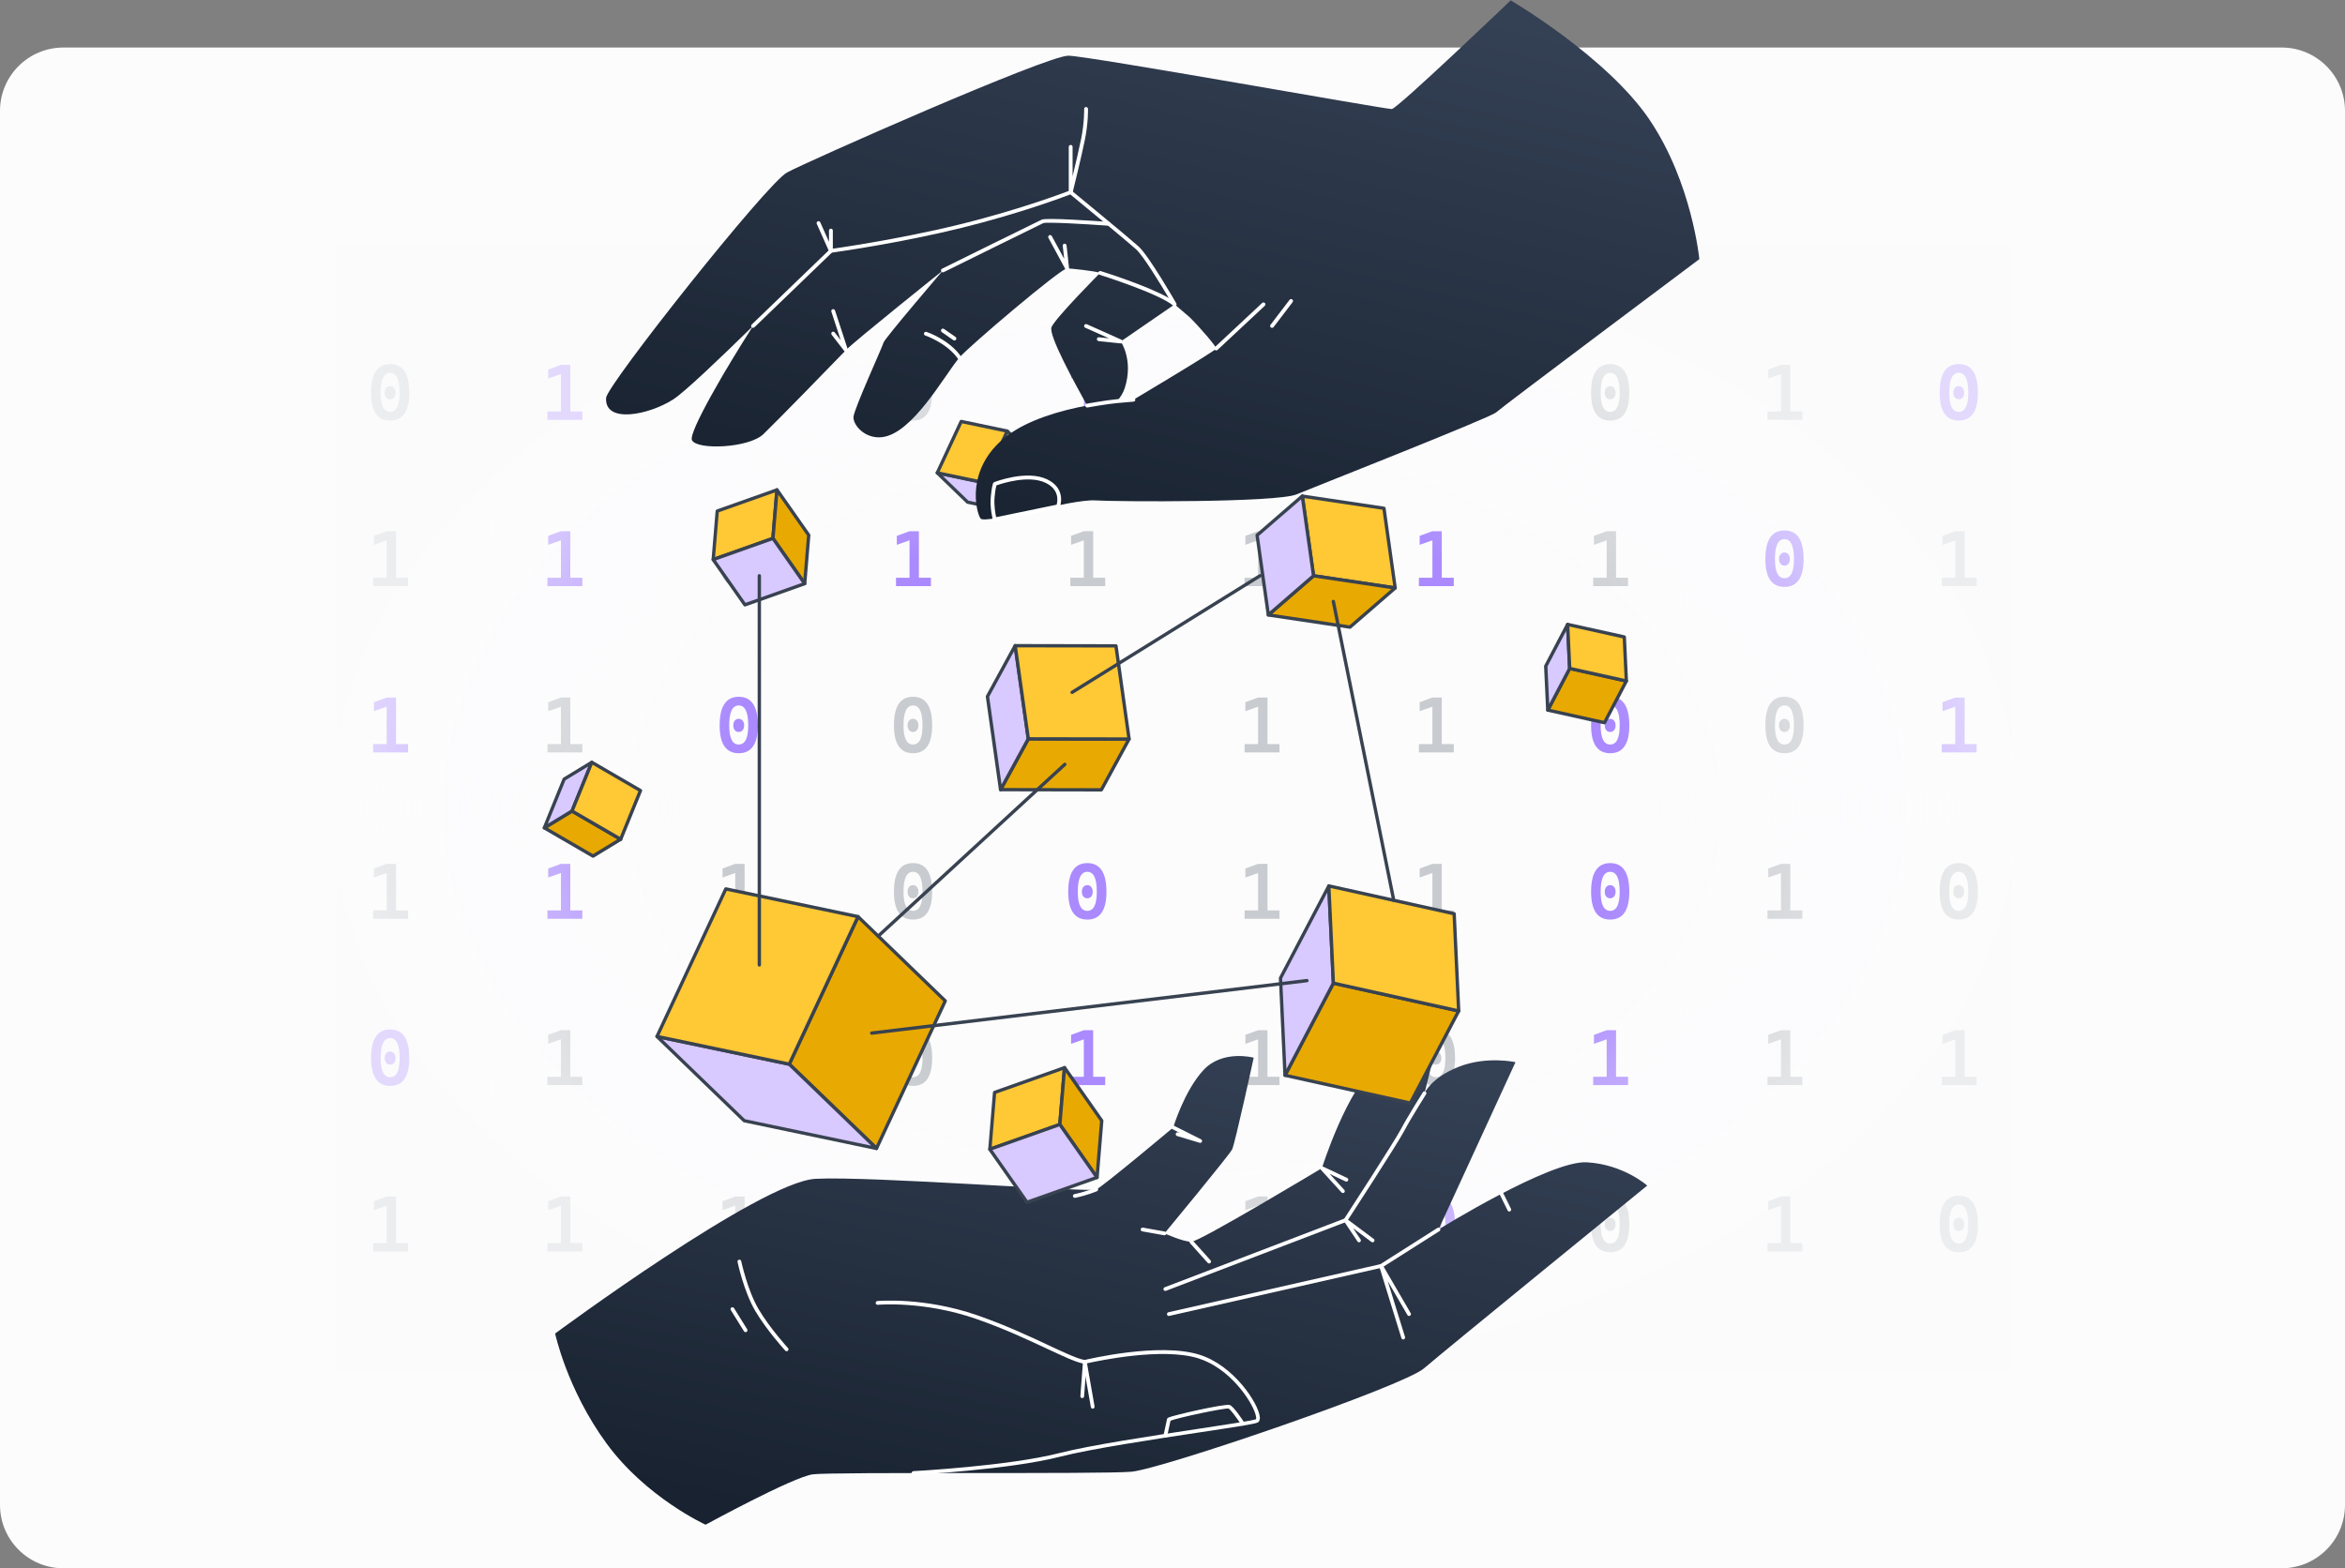
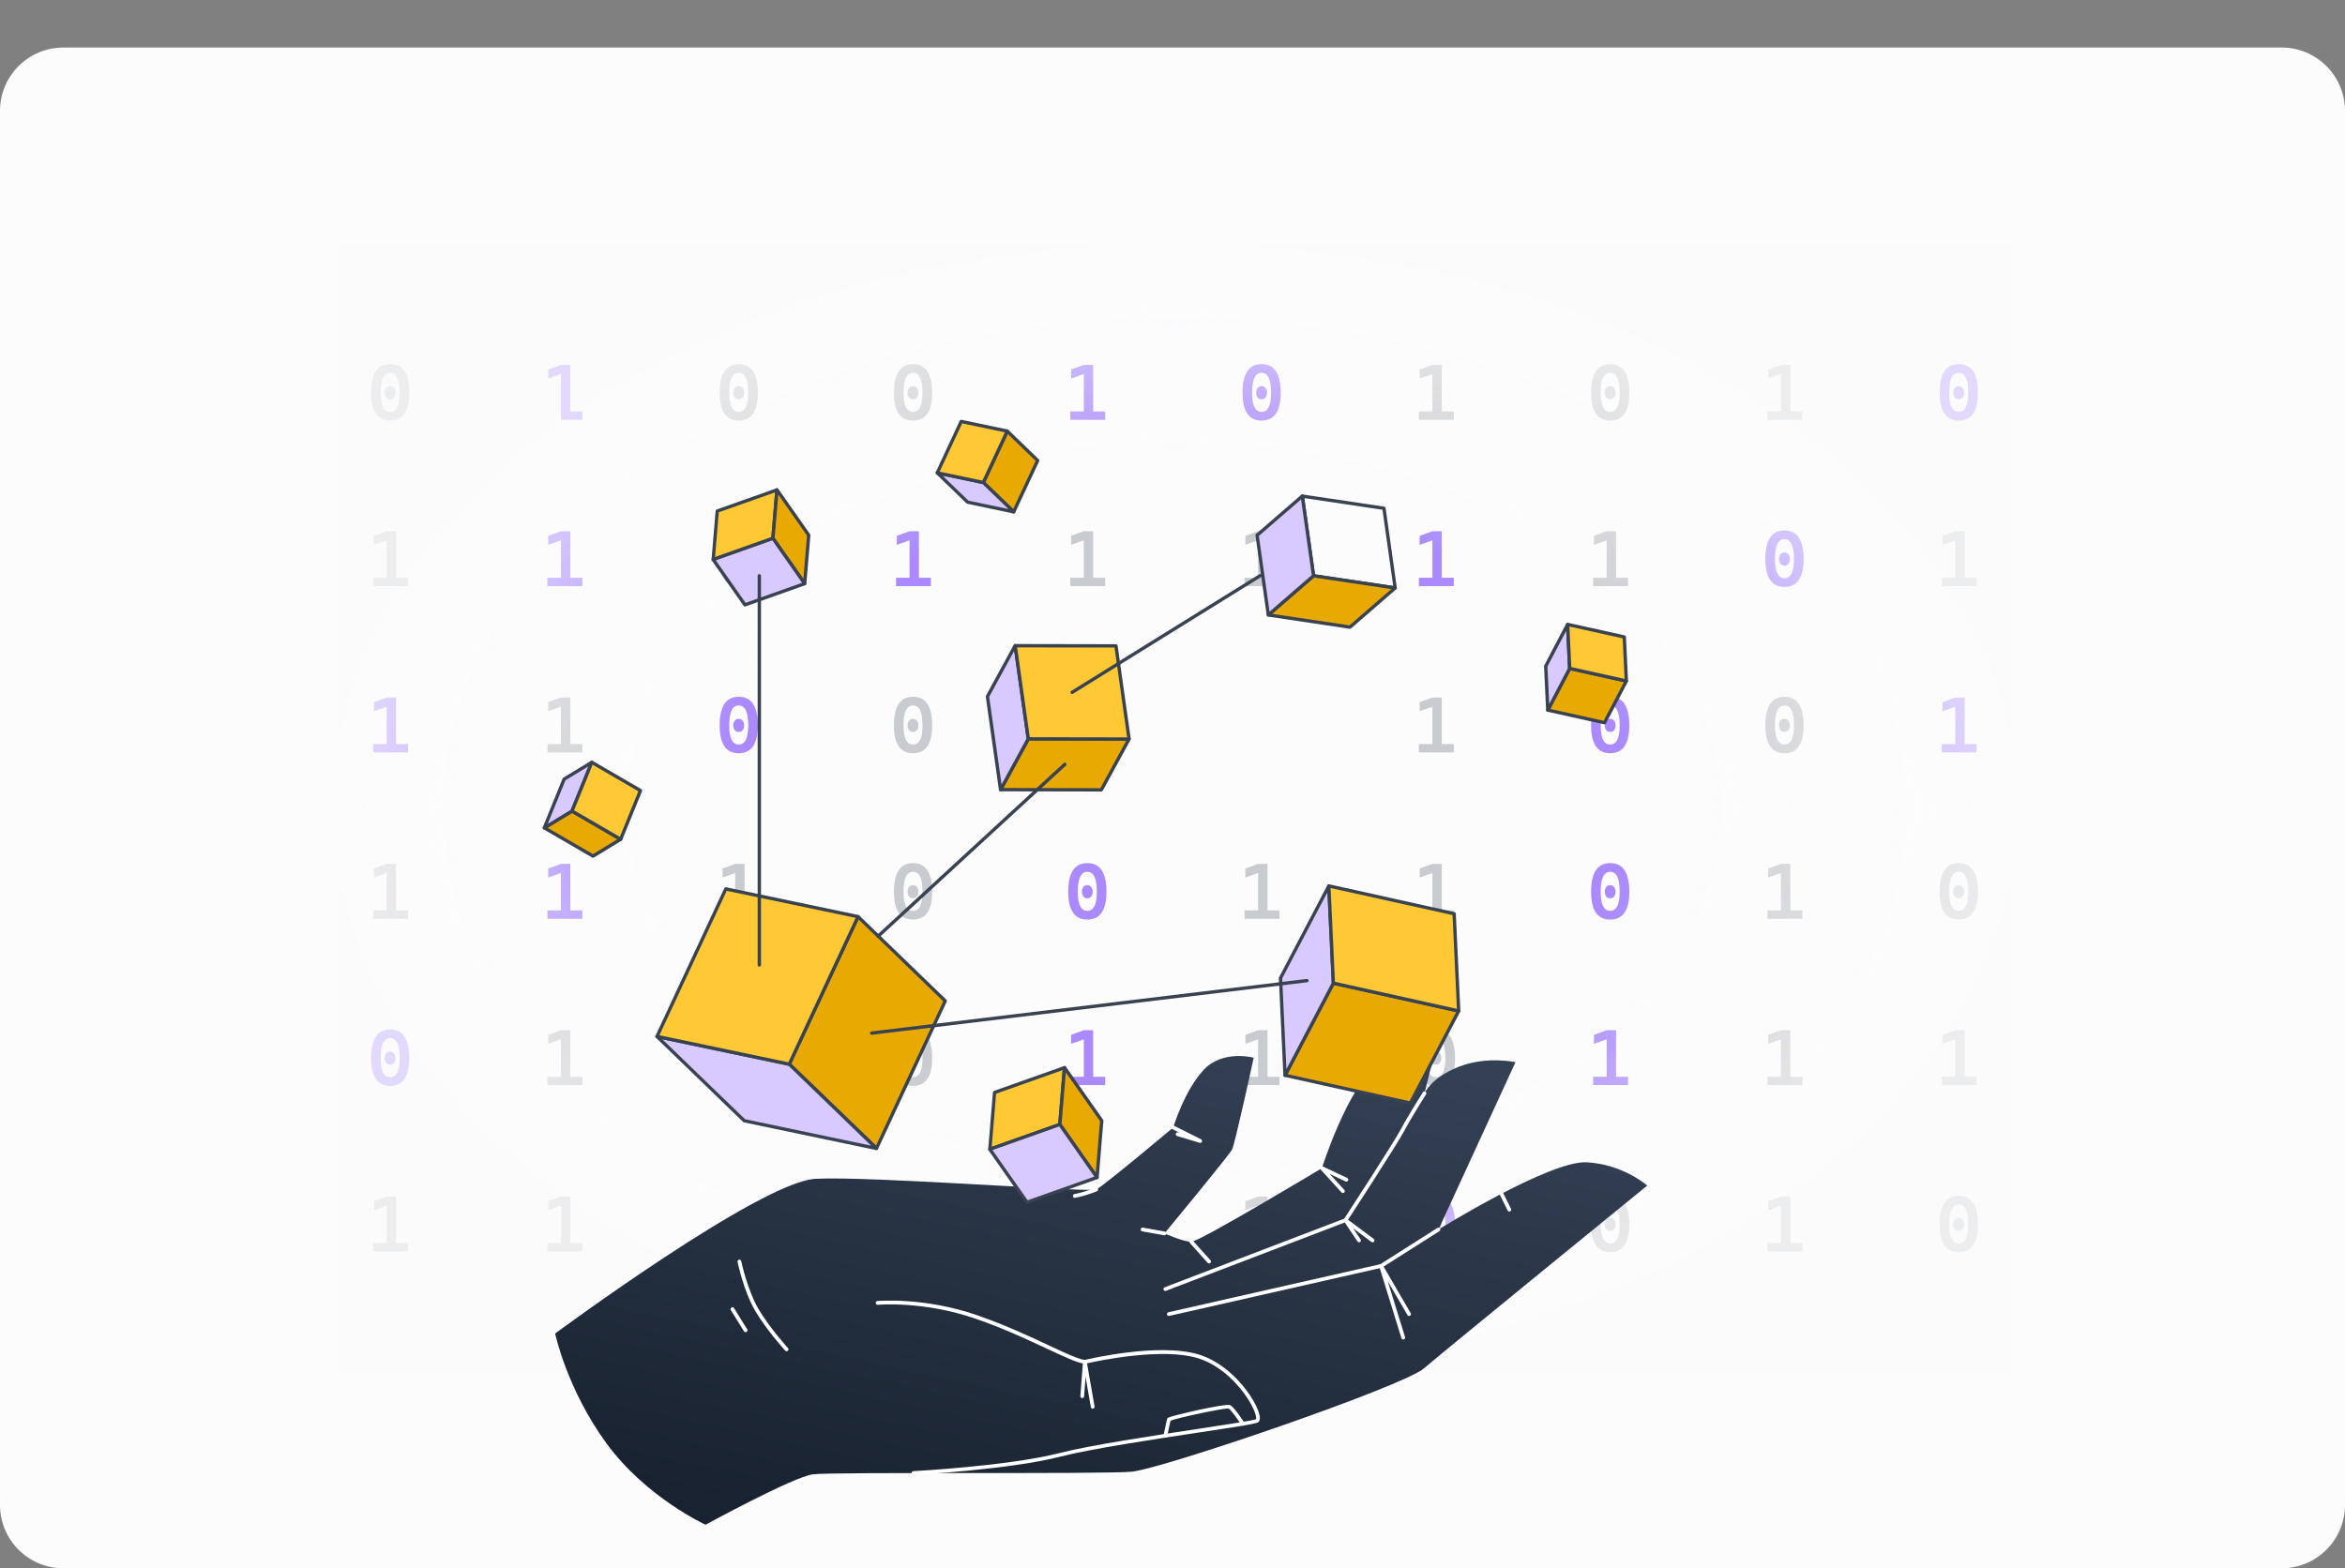
<svg xmlns="http://www.w3.org/2000/svg" width="592" height="396" viewBox="0 0 592 396" fill="none">
  <rect x="0" y="0" width="592" height="396" fill="#808080" stroke="none" />
  <path d="M0 28C0 19.163 7.163 12 16 12H576C584.837 12 592 19.163 592 28V380C592 388.837 584.837 396 576 396H16C7.163 396 0 388.837 0 380V28Z" fill="#FCFCFD" />
  <path d="M98.5 106.195C95.284 106.195 93.676 103.852 93.676 99.164C93.676 94.346 95.284 91.938 98.5 91.938C101.716 91.938 103.324 94.346 103.324 99.164C103.324 103.852 101.716 106.195 98.5 106.195ZM98.49 100.824C98.08 100.824 97.748 100.674 97.494 100.375C97.247 100.069 97.123 99.665 97.123 99.164C97.123 98.663 97.247 98.262 97.494 97.963C97.748 97.657 98.08 97.504 98.49 97.504C98.9 97.504 99.229 97.657 99.477 97.963C99.731 98.262 99.857 98.663 99.857 99.164C99.857 99.665 99.731 100.069 99.477 100.375C99.229 100.674 98.9 100.824 98.49 100.824ZM98.5 103.998C100.095 103.998 100.893 102.387 100.893 99.164C100.893 95.811 100.095 94.135 98.5 94.135C96.892 94.135 96.088 95.811 96.088 99.164C96.088 102.387 96.892 103.998 98.5 103.998Z" fill="#4D5761" fill-opacity="0.3" />
-   <path d="M141.611 106V92.133H143.975V106H141.611ZM138.203 106V103.891H141.807V106H138.203ZM143.779 106V103.891H147.012V106H143.779ZM138.398 95.57V93.305L141.611 92.133V94.438L138.398 95.57Z" fill="#AA8AFE" />
+   <path d="M141.611 106V92.133H143.975V106H141.611ZM138.203 106H141.807V106H138.203ZM143.779 106V103.891H147.012V106H143.779ZM138.398 95.57V93.305L141.611 92.133V94.438L138.398 95.57Z" fill="#AA8AFE" />
  <path d="M186.5 106.195C183.284 106.195 181.676 103.852 181.676 99.164C181.676 94.346 183.284 91.938 186.5 91.938C189.716 91.938 191.324 94.346 191.324 99.164C191.324 103.852 189.716 106.195 186.5 106.195ZM186.49 100.824C186.08 100.824 185.748 100.674 185.494 100.375C185.247 100.069 185.123 99.665 185.123 99.164C185.123 98.663 185.247 98.262 185.494 97.963C185.748 97.657 186.08 97.504 186.49 97.504C186.9 97.504 187.229 97.657 187.477 97.963C187.73 98.262 187.857 98.663 187.857 99.164C187.857 99.665 187.73 100.069 187.477 100.375C187.229 100.674 186.9 100.824 186.49 100.824ZM186.5 103.998C188.095 103.998 188.893 102.387 188.893 99.164C188.893 95.811 188.095 94.135 186.5 94.135C184.892 94.135 184.088 95.811 184.088 99.164C184.088 102.387 184.892 103.998 186.5 103.998Z" fill="#4D5761" fill-opacity="0.3" />
  <path d="M230.5 106.195C227.284 106.195 225.676 103.852 225.676 99.164C225.676 94.346 227.284 91.938 230.5 91.938C233.716 91.938 235.324 94.346 235.324 99.164C235.324 103.852 233.716 106.195 230.5 106.195ZM230.49 100.824C230.08 100.824 229.748 100.674 229.494 100.375C229.247 100.069 229.123 99.665 229.123 99.164C229.123 98.663 229.247 98.262 229.494 97.963C229.748 97.657 230.08 97.504 230.49 97.504C230.9 97.504 231.229 97.657 231.477 97.963C231.73 98.262 231.857 98.663 231.857 99.164C231.857 99.665 231.73 100.069 231.477 100.375C231.229 100.674 230.9 100.824 230.49 100.824ZM230.5 103.998C232.095 103.998 232.893 102.387 232.893 99.164C232.893 95.811 232.095 94.135 230.5 94.135C228.892 94.135 228.088 95.811 228.088 99.164C228.088 102.387 228.892 103.998 230.5 103.998Z" fill="#4D5761" fill-opacity="0.3" />
  <path d="M273.611 106V92.133H275.975V106H273.611ZM270.203 106V103.891H273.807V106H270.203ZM275.779 106V103.891H279.012V106H275.779ZM270.398 95.57V93.305L273.611 92.133V94.438L270.398 95.57Z" fill="#AA8AFE" />
  <path d="M318.5 106.195C315.284 106.195 313.676 103.852 313.676 99.164C313.676 94.346 315.284 91.938 318.5 91.938C321.716 91.938 323.324 94.346 323.324 99.164C323.324 103.852 321.716 106.195 318.5 106.195ZM318.49 100.824C318.08 100.824 317.748 100.674 317.494 100.375C317.247 100.069 317.123 99.665 317.123 99.164C317.123 98.663 317.247 98.262 317.494 97.963C317.748 97.657 318.08 97.504 318.49 97.504C318.9 97.504 319.229 97.657 319.477 97.963C319.73 98.262 319.857 98.663 319.857 99.164C319.857 99.665 319.73 100.069 319.477 100.375C319.229 100.674 318.9 100.824 318.49 100.824ZM318.5 103.998C320.095 103.998 320.893 102.387 320.893 99.164C320.893 95.811 320.095 94.135 318.5 94.135C316.892 94.135 316.088 95.811 316.088 99.164C316.088 102.387 316.892 103.998 318.5 103.998Z" fill="#AA8AFE" />
  <path d="M361.611 106V92.133H363.975V106H361.611ZM358.203 106V103.891H361.807V106H358.203ZM363.779 106V103.891H367.012V106H363.779ZM358.398 95.57V93.305L361.611 92.133V94.438L358.398 95.57Z" fill="#4D5761" fill-opacity="0.3" />
  <path d="M406.5 106.195C403.284 106.195 401.676 103.852 401.676 99.164C401.676 94.346 403.284 91.938 406.5 91.938C409.716 91.938 411.324 94.346 411.324 99.164C411.324 103.852 409.716 106.195 406.5 106.195ZM406.49 100.824C406.08 100.824 405.748 100.674 405.494 100.375C405.247 100.069 405.123 99.665 405.123 99.164C405.123 98.663 405.247 98.262 405.494 97.963C405.748 97.657 406.08 97.504 406.49 97.504C406.9 97.504 407.229 97.657 407.477 97.963C407.73 98.262 407.857 98.663 407.857 99.164C407.857 99.665 407.73 100.069 407.477 100.375C407.229 100.674 406.9 100.824 406.49 100.824ZM406.5 103.998C408.095 103.998 408.893 102.387 408.893 99.164C408.893 95.811 408.095 94.135 406.5 94.135C404.892 94.135 404.088 95.811 404.088 99.164C404.088 102.387 404.892 103.998 406.5 103.998Z" fill="#4D5761" fill-opacity="0.3" />
  <path d="M449.611 106V92.133H451.975V106H449.611ZM446.203 106V103.891H449.807V106H446.203ZM451.779 106V103.891H455.012V106H451.779ZM446.398 95.57V93.305L449.611 92.133V94.438L446.398 95.57Z" fill="#4D5761" fill-opacity="0.3" />
  <path d="M494.5 106.195C491.284 106.195 489.676 103.852 489.676 99.164C489.676 94.346 491.284 91.938 494.5 91.938C497.716 91.938 499.324 94.346 499.324 99.164C499.324 103.852 497.716 106.195 494.5 106.195ZM494.49 100.824C494.08 100.824 493.748 100.674 493.494 100.375C493.247 100.069 493.123 99.665 493.123 99.164C493.123 98.663 493.247 98.262 493.494 97.963C493.748 97.657 494.08 97.504 494.49 97.504C494.9 97.504 495.229 97.657 495.477 97.963C495.73 98.262 495.857 98.663 495.857 99.164C495.857 99.665 495.73 100.069 495.477 100.375C495.229 100.674 494.9 100.824 494.49 100.824ZM494.5 103.998C496.095 103.998 496.893 102.387 496.893 99.164C496.893 95.811 496.095 94.135 494.5 94.135C492.892 94.135 492.088 95.811 492.088 99.164C492.088 102.387 492.892 103.998 494.5 103.998Z" fill="#AA8AFE" />
  <path d="M97.611 148V134.133H99.975V148H97.611ZM94.203 148V145.891H97.807V148H94.203ZM99.779 148V145.891H103.012V148H99.779ZM94.398 137.57V135.305L97.611 134.133V136.438L94.398 137.57Z" fill="#4D5761" fill-opacity="0.3" />
  <path d="M141.611 148V134.133H143.975V148H141.611ZM138.203 148V145.891H141.807V148H138.203ZM143.779 148V145.891H147.012V148H143.779ZM138.398 137.57V135.305L141.611 134.133V136.438L138.398 137.57Z" fill="#AA8AFE" />
  <path d="M186.5 148.195C183.284 148.195 181.676 145.852 181.676 141.164C181.676 136.346 183.284 133.938 186.5 133.938C189.716 133.938 191.324 136.346 191.324 141.164C191.324 145.852 189.716 148.195 186.5 148.195ZM186.49 142.824C186.08 142.824 185.748 142.674 185.494 142.375C185.247 142.069 185.123 141.665 185.123 141.164C185.123 140.663 185.247 140.262 185.494 139.963C185.748 139.657 186.08 139.504 186.49 139.504C186.9 139.504 187.229 139.657 187.477 139.963C187.73 140.262 187.857 140.663 187.857 141.164C187.857 141.665 187.73 142.069 187.477 142.375C187.229 142.674 186.9 142.824 186.49 142.824ZM186.5 145.998C188.095 145.998 188.893 144.387 188.893 141.164C188.893 137.811 188.095 136.135 186.5 136.135C184.892 136.135 184.088 137.811 184.088 141.164C184.088 144.387 184.892 145.998 186.5 145.998Z" fill="#4D5761" fill-opacity="0.3" />
  <path d="M229.611 148V134.133H231.975V148H229.611ZM226.203 148V145.891H229.807V148H226.203ZM231.779 148V145.891H235.012V148H231.779ZM226.398 137.57V135.305L229.611 134.133V136.438L226.398 137.57Z" fill="#AA8AFE" />
  <path d="M273.611 148V134.133H275.975V148H273.611ZM270.203 148V145.891H273.807V148H270.203ZM275.779 148V145.891H279.012V148H275.779ZM270.398 137.57V135.305L273.611 134.133V136.438L270.398 137.57Z" fill="#4D5761" fill-opacity="0.3" />
  <path d="M317.611 148V134.133H319.975V148H317.611ZM314.203 148V145.891H317.807V148H314.203ZM319.779 148V145.891H323.012V148H319.779ZM314.398 137.57V135.305L317.611 134.133V136.438L314.398 137.57Z" fill="#4D5761" fill-opacity="0.3" />
  <path d="M361.611 148V134.133H363.975V148H361.611ZM358.203 148V145.891H361.807V148H358.203ZM363.779 148V145.891H367.012V148H363.779ZM358.398 137.57V135.305L361.611 134.133V136.438L358.398 137.57Z" fill="#AA8AFE" />
  <path d="M405.611 148V134.133H407.975V148H405.611ZM402.203 148V145.891H405.807V148H402.203ZM407.779 148V145.891H411.012V148H407.779ZM402.398 137.57V135.305L405.611 134.133V136.438L402.398 137.57Z" fill="#4D5761" fill-opacity="0.3" />
  <path d="M450.5 148.195C447.284 148.195 445.676 145.852 445.676 141.164C445.676 136.346 447.284 133.938 450.5 133.938C453.716 133.938 455.324 136.346 455.324 141.164C455.324 145.852 453.716 148.195 450.5 148.195ZM450.49 142.824C450.08 142.824 449.748 142.674 449.494 142.375C449.247 142.069 449.123 141.665 449.123 141.164C449.123 140.663 449.247 140.262 449.494 139.963C449.748 139.657 450.08 139.504 450.49 139.504C450.9 139.504 451.229 139.657 451.477 139.963C451.73 140.262 451.857 140.663 451.857 141.164C451.857 141.665 451.73 142.069 451.477 142.375C451.229 142.674 450.9 142.824 450.49 142.824ZM450.5 145.998C452.095 145.998 452.893 144.387 452.893 141.164C452.893 137.811 452.095 136.135 450.5 136.135C448.892 136.135 448.088 137.811 448.088 141.164C448.088 144.387 448.892 145.998 450.5 145.998Z" fill="#AA8AFE" />
  <path d="M493.611 148V134.133H495.975V148H493.611ZM490.203 148V145.891H493.807V148H490.203ZM495.779 148V145.891H499.012V148H495.779ZM490.398 137.57V135.305L493.611 134.133V136.438L490.398 137.57Z" fill="#4D5761" fill-opacity="0.3" />
  <path d="M97.611 190V176.133H99.975V190H97.611ZM94.203 190V187.891H97.807V190H94.203ZM99.779 190V187.891H103.012V190H99.779ZM94.398 179.57V177.305L97.611 176.133V178.438L94.398 179.57Z" fill="#AA8AFE" />
  <path d="M141.611 190V176.133H143.975V190H141.611ZM138.203 190V187.891H141.807V190H138.203ZM143.779 190V187.891H147.012V190H143.779ZM138.398 179.57V177.305L141.611 176.133V178.438L138.398 179.57Z" fill="#4D5761" fill-opacity="0.3" />
  <path d="M186.5 190.195C183.284 190.195 181.676 187.852 181.676 183.164C181.676 178.346 183.284 175.938 186.5 175.938C189.716 175.938 191.324 178.346 191.324 183.164C191.324 187.852 189.716 190.195 186.5 190.195ZM186.49 184.824C186.08 184.824 185.748 184.674 185.494 184.375C185.247 184.069 185.123 183.665 185.123 183.164C185.123 182.663 185.247 182.262 185.494 181.963C185.748 181.657 186.08 181.504 186.49 181.504C186.9 181.504 187.229 181.657 187.477 181.963C187.73 182.262 187.857 182.663 187.857 183.164C187.857 183.665 187.73 184.069 187.477 184.375C187.229 184.674 186.9 184.824 186.49 184.824ZM186.5 187.998C188.095 187.998 188.893 186.387 188.893 183.164C188.893 179.811 188.095 178.135 186.5 178.135C184.892 178.135 184.088 179.811 184.088 183.164C184.088 186.387 184.892 187.998 186.5 187.998Z" fill="#AA8AFE" />
  <path d="M230.5 190.195C227.284 190.195 225.676 187.852 225.676 183.164C225.676 178.346 227.284 175.938 230.5 175.938C233.716 175.938 235.324 178.346 235.324 183.164C235.324 187.852 233.716 190.195 230.5 190.195ZM230.49 184.824C230.08 184.824 229.748 184.674 229.494 184.375C229.247 184.069 229.123 183.665 229.123 183.164C229.123 182.663 229.247 182.262 229.494 181.963C229.748 181.657 230.08 181.504 230.49 181.504C230.9 181.504 231.229 181.657 231.477 181.963C231.73 182.262 231.857 182.663 231.857 183.164C231.857 183.665 231.73 184.069 231.477 184.375C231.229 184.674 230.9 184.824 230.49 184.824ZM230.5 187.998C232.095 187.998 232.893 186.387 232.893 183.164C232.893 179.811 232.095 178.135 230.5 178.135C228.892 178.135 228.088 179.811 228.088 183.164C228.088 186.387 228.892 187.998 230.5 187.998Z" fill="#4D5761" fill-opacity="0.3" />
  <path d="M274.5 190.195C271.284 190.195 269.676 187.852 269.676 183.164C269.676 178.346 271.284 175.938 274.5 175.938C277.716 175.938 279.324 178.346 279.324 183.164C279.324 187.852 277.716 190.195 274.5 190.195ZM274.49 184.824C274.08 184.824 273.748 184.674 273.494 184.375C273.247 184.069 273.123 183.665 273.123 183.164C273.123 182.663 273.247 182.262 273.494 181.963C273.748 181.657 274.08 181.504 274.49 181.504C274.9 181.504 275.229 181.657 275.477 181.963C275.73 182.262 275.857 182.663 275.857 183.164C275.857 183.665 275.73 184.069 275.477 184.375C275.229 184.674 274.9 184.824 274.49 184.824ZM274.5 187.998C276.095 187.998 276.893 186.387 276.893 183.164C276.893 179.811 276.095 178.135 274.5 178.135C272.892 178.135 272.088 179.811 272.088 183.164C272.088 186.387 272.892 187.998 274.5 187.998Z" fill="#4D5761" fill-opacity="0.3" />
-   <path d="M317.611 190V176.133H319.975V190H317.611ZM314.203 190V187.891H317.807V190H314.203ZM319.779 190V187.891H323.012V190H319.779ZM314.398 179.57V177.305L317.611 176.133V178.438L314.398 179.57Z" fill="#4D5761" fill-opacity="0.3" />
  <path d="M361.611 190V176.133H363.975V190H361.611ZM358.203 190V187.891H361.807V190H358.203ZM363.779 190V187.891H367.012V190H363.779ZM358.398 179.57V177.305L361.611 176.133V178.438L358.398 179.57Z" fill="#4D5761" fill-opacity="0.3" />
  <path d="M406.5 190.195C403.284 190.195 401.676 187.852 401.676 183.164C401.676 178.346 403.284 175.938 406.5 175.938C409.716 175.938 411.324 178.346 411.324 183.164C411.324 187.852 409.716 190.195 406.5 190.195ZM406.49 184.824C406.08 184.824 405.748 184.674 405.494 184.375C405.247 184.069 405.123 183.665 405.123 183.164C405.123 182.663 405.247 182.262 405.494 181.963C405.748 181.657 406.08 181.504 406.49 181.504C406.9 181.504 407.229 181.657 407.477 181.963C407.73 182.262 407.857 182.663 407.857 183.164C407.857 183.665 407.73 184.069 407.477 184.375C407.229 184.674 406.9 184.824 406.49 184.824ZM406.5 187.998C408.095 187.998 408.893 186.387 408.893 183.164C408.893 179.811 408.095 178.135 406.5 178.135C404.892 178.135 404.088 179.811 404.088 183.164C404.088 186.387 404.892 187.998 406.5 187.998Z" fill="#AA8AFE" />
  <path d="M450.5 190.195C447.284 190.195 445.676 187.852 445.676 183.164C445.676 178.346 447.284 175.938 450.5 175.938C453.716 175.938 455.324 178.346 455.324 183.164C455.324 187.852 453.716 190.195 450.5 190.195ZM450.49 184.824C450.08 184.824 449.748 184.674 449.494 184.375C449.247 184.069 449.123 183.665 449.123 183.164C449.123 182.663 449.247 182.262 449.494 181.963C449.748 181.657 450.08 181.504 450.49 181.504C450.9 181.504 451.229 181.657 451.477 181.963C451.73 182.262 451.857 182.663 451.857 183.164C451.857 183.665 451.73 184.069 451.477 184.375C451.229 184.674 450.9 184.824 450.49 184.824ZM450.5 187.998C452.095 187.998 452.893 186.387 452.893 183.164C452.893 179.811 452.095 178.135 450.5 178.135C448.892 178.135 448.088 179.811 448.088 183.164C448.088 186.387 448.892 187.998 450.5 187.998Z" fill="#4D5761" fill-opacity="0.3" />
  <path d="M493.611 190V176.133H495.975V190H493.611ZM490.203 190V187.891H493.807V190H490.203ZM495.779 190V187.891H499.012V190H495.779ZM490.398 179.57V177.305L493.611 176.133V178.438L490.398 179.57Z" fill="#AA8AFE" />
  <path d="M97.611 232V218.133H99.975V232H97.611ZM94.203 232V229.891H97.807V232H94.203ZM99.779 232V229.891H103.012V232H99.779ZM94.398 221.57V219.305L97.611 218.133V220.438L94.398 221.57Z" fill="#4D5761" fill-opacity="0.3" />
  <path d="M141.611 232V218.133H143.975V232H141.611ZM138.203 232V229.891H141.807V232H138.203ZM143.779 232V229.891H147.012V232H143.779ZM138.398 221.57V219.305L141.611 218.133V220.438L138.398 221.57Z" fill="#AA8AFE" />
  <path d="M185.611 232V218.133H187.975V232H185.611ZM182.203 232V229.891H185.807V232H182.203ZM187.779 232V229.891H191.012V232H187.779ZM182.398 221.57V219.305L185.611 218.133V220.438L182.398 221.57Z" fill="#4D5761" fill-opacity="0.3" />
  <path d="M230.5 232.195C227.284 232.195 225.676 229.852 225.676 225.164C225.676 220.346 227.284 217.938 230.5 217.938C233.716 217.938 235.324 220.346 235.324 225.164C235.324 229.852 233.716 232.195 230.5 232.195ZM230.49 226.824C230.08 226.824 229.748 226.674 229.494 226.375C229.247 226.069 229.123 225.665 229.123 225.164C229.123 224.663 229.247 224.262 229.494 223.963C229.748 223.657 230.08 223.504 230.49 223.504C230.9 223.504 231.229 223.657 231.477 223.963C231.73 224.262 231.857 224.663 231.857 225.164C231.857 225.665 231.73 226.069 231.477 226.375C231.229 226.674 230.9 226.824 230.49 226.824ZM230.5 229.998C232.095 229.998 232.893 228.387 232.893 225.164C232.893 221.811 232.095 220.135 230.5 220.135C228.892 220.135 228.088 221.811 228.088 225.164C228.088 228.387 228.892 229.998 230.5 229.998Z" fill="#4D5761" fill-opacity="0.3" />
  <path d="M274.5 232.195C271.284 232.195 269.676 229.852 269.676 225.164C269.676 220.346 271.284 217.938 274.5 217.938C277.716 217.938 279.324 220.346 279.324 225.164C279.324 229.852 277.716 232.195 274.5 232.195ZM274.49 226.824C274.08 226.824 273.748 226.674 273.494 226.375C273.247 226.069 273.123 225.665 273.123 225.164C273.123 224.663 273.247 224.262 273.494 223.963C273.748 223.657 274.08 223.504 274.49 223.504C274.9 223.504 275.229 223.657 275.477 223.963C275.73 224.262 275.857 224.663 275.857 225.164C275.857 225.665 275.73 226.069 275.477 226.375C275.229 226.674 274.9 226.824 274.49 226.824ZM274.5 229.998C276.095 229.998 276.893 228.387 276.893 225.164C276.893 221.811 276.095 220.135 274.5 220.135C272.892 220.135 272.088 221.811 272.088 225.164C272.088 228.387 272.892 229.998 274.5 229.998Z" fill="#AA8AFE" />
  <path d="M317.611 232V218.133H319.975V232H317.611ZM314.203 232V229.891H317.807V232H314.203ZM319.779 232V229.891H323.012V232H319.779ZM314.398 221.57V219.305L317.611 218.133V220.438L314.398 221.57Z" fill="#4D5761" fill-opacity="0.3" />
  <path d="M361.611 232V218.133H363.975V232H361.611ZM358.203 232V229.891H361.807V232H358.203ZM363.779 232V229.891H367.012V232H363.779ZM358.398 221.57V219.305L361.611 218.133V220.438L358.398 221.57Z" fill="#4D5761" fill-opacity="0.3" />
  <path d="M406.5 232.195C403.284 232.195 401.676 229.852 401.676 225.164C401.676 220.346 403.284 217.938 406.5 217.938C409.716 217.938 411.324 220.346 411.324 225.164C411.324 229.852 409.716 232.195 406.5 232.195ZM406.49 226.824C406.08 226.824 405.748 226.674 405.494 226.375C405.247 226.069 405.123 225.665 405.123 225.164C405.123 224.663 405.247 224.262 405.494 223.963C405.748 223.657 406.08 223.504 406.49 223.504C406.9 223.504 407.229 223.657 407.477 223.963C407.73 224.262 407.857 224.663 407.857 225.164C407.857 225.665 407.73 226.069 407.477 226.375C407.229 226.674 406.9 226.824 406.49 226.824ZM406.5 229.998C408.095 229.998 408.893 228.387 408.893 225.164C408.893 221.811 408.095 220.135 406.5 220.135C404.892 220.135 404.088 221.811 404.088 225.164C404.088 228.387 404.892 229.998 406.5 229.998Z" fill="#AA8AFE" />
  <path d="M449.611 232V218.133H451.975V232H449.611ZM446.203 232V229.891H449.807V232H446.203ZM451.779 232V229.891H455.012V232H451.779ZM446.398 221.57V219.305L449.611 218.133V220.438L446.398 221.57Z" fill="#4D5761" fill-opacity="0.3" />
  <path d="M494.5 232.195C491.284 232.195 489.676 229.852 489.676 225.164C489.676 220.346 491.284 217.938 494.5 217.938C497.716 217.938 499.324 220.346 499.324 225.164C499.324 229.852 497.716 232.195 494.5 232.195ZM494.49 226.824C494.08 226.824 493.748 226.674 493.494 226.375C493.247 226.069 493.123 225.665 493.123 225.164C493.123 224.663 493.247 224.262 493.494 223.963C493.748 223.657 494.08 223.504 494.49 223.504C494.9 223.504 495.229 223.657 495.477 223.963C495.73 224.262 495.857 224.663 495.857 225.164C495.857 225.665 495.73 226.069 495.477 226.375C495.229 226.674 494.9 226.824 494.49 226.824ZM494.5 229.998C496.095 229.998 496.893 228.387 496.893 225.164C496.893 221.811 496.095 220.135 494.5 220.135C492.892 220.135 492.088 221.811 492.088 225.164C492.088 228.387 492.892 229.998 494.5 229.998Z" fill="#4D5761" fill-opacity="0.3" />
  <path d="M98.5 274.195C95.284 274.195 93.676 271.852 93.676 267.164C93.676 262.346 95.284 259.938 98.5 259.938C101.716 259.938 103.324 262.346 103.324 267.164C103.324 271.852 101.716 274.195 98.5 274.195ZM98.49 268.824C98.08 268.824 97.748 268.674 97.494 268.375C97.247 268.069 97.123 267.665 97.123 267.164C97.123 266.663 97.247 266.262 97.494 265.963C97.748 265.657 98.08 265.504 98.49 265.504C98.9 265.504 99.229 265.657 99.477 265.963C99.731 266.262 99.857 266.663 99.857 267.164C99.857 267.665 99.731 268.069 99.477 268.375C99.229 268.674 98.9 268.824 98.49 268.824ZM98.5 271.998C100.095 271.998 100.893 270.387 100.893 267.164C100.893 263.811 100.095 262.135 98.5 262.135C96.892 262.135 96.088 263.811 96.088 267.164C96.088 270.387 96.892 271.998 98.5 271.998Z" fill="#AA8AFE" />
  <path d="M141.611 274V260.133H143.975V274H141.611ZM138.203 274V271.891H141.807V274H138.203ZM143.779 274V271.891H147.012V274H143.779ZM138.398 263.57V261.305L141.611 260.133V262.438L138.398 263.57Z" fill="#4D5761" fill-opacity="0.3" />
  <path d="M185.611 274V260.133H187.975V274H185.611ZM182.203 274V271.891H185.807V274H182.203ZM187.779 274V271.891H191.012V274H187.779ZM182.398 263.57V261.305L185.611 260.133V262.438L182.398 263.57Z" fill="#4D5761" fill-opacity="0.3" />
  <path d="M230.5 274.195C227.284 274.195 225.676 271.852 225.676 267.164C225.676 262.346 227.284 259.938 230.5 259.938C233.716 259.938 235.324 262.346 235.324 267.164C235.324 271.852 233.716 274.195 230.5 274.195ZM230.49 268.824C230.08 268.824 229.748 268.674 229.494 268.375C229.247 268.069 229.123 267.665 229.123 267.164C229.123 266.663 229.247 266.262 229.494 265.963C229.748 265.657 230.08 265.504 230.49 265.504C230.9 265.504 231.229 265.657 231.477 265.963C231.73 266.262 231.857 266.663 231.857 267.164C231.857 267.665 231.73 268.069 231.477 268.375C231.229 268.674 230.9 268.824 230.49 268.824ZM230.5 271.998C232.095 271.998 232.893 270.387 232.893 267.164C232.893 263.811 232.095 262.135 230.5 262.135C228.892 262.135 228.088 263.811 228.088 267.164C228.088 270.387 228.892 271.998 230.5 271.998Z" fill="#4D5761" fill-opacity="0.3" />
  <path d="M273.611 274V260.133H275.975V274H273.611ZM270.203 274V271.891H273.807V274H270.203ZM275.779 274V271.891H279.012V274H275.779ZM270.398 263.57V261.305L273.611 260.133V262.438L270.398 263.57Z" fill="#AA8AFE" />
  <path d="M317.611 274V260.133H319.975V274H317.611ZM314.203 274V271.891H317.807V274H314.203ZM319.779 274V271.891H323.012V274H319.779ZM314.398 263.57V261.305L317.611 260.133V262.438L314.398 263.57Z" fill="#4D5761" fill-opacity="0.3" />
  <path d="M362.5 274.195C359.284 274.195 357.676 271.852 357.676 267.164C357.676 262.346 359.284 259.938 362.5 259.938C365.716 259.938 367.324 262.346 367.324 267.164C367.324 271.852 365.716 274.195 362.5 274.195ZM362.49 268.824C362.08 268.824 361.748 268.674 361.494 268.375C361.247 268.069 361.123 267.665 361.123 267.164C361.123 266.663 361.247 266.262 361.494 265.963C361.748 265.657 362.08 265.504 362.49 265.504C362.9 265.504 363.229 265.657 363.477 265.963C363.73 266.262 363.857 266.663 363.857 267.164C363.857 267.665 363.73 268.069 363.477 268.375C363.229 268.674 362.9 268.824 362.49 268.824ZM362.5 271.998C364.095 271.998 364.893 270.387 364.893 267.164C364.893 263.811 364.095 262.135 362.5 262.135C360.892 262.135 360.088 263.811 360.088 267.164C360.088 270.387 360.892 271.998 362.5 271.998Z" fill="#4D5761" fill-opacity="0.3" />
  <path d="M405.611 274V260.133H407.975V274H405.611ZM402.203 274V271.891H405.807V274H402.203ZM407.779 274V271.891H411.012V274H407.779ZM402.398 263.57V261.305L405.611 260.133V262.438L402.398 263.57Z" fill="#AA8AFE" />
  <path d="M449.611 274V260.133H451.975V274H449.611ZM446.203 274V271.891H449.807V274H446.203ZM451.779 274V271.891H455.012V274H451.779ZM446.398 263.57V261.305L449.611 260.133V262.438L446.398 263.57Z" fill="#4D5761" fill-opacity="0.3" />
  <path d="M493.611 274V260.133H495.975V274H493.611ZM490.203 274V271.891H493.807V274H490.203ZM495.779 274V271.891H499.012V274H495.779ZM490.398 263.57V261.305L493.611 260.133V262.438L490.398 263.57Z" fill="#4D5761" fill-opacity="0.3" />
  <path d="M97.611 316V302.133H99.975V316H97.611ZM94.203 316V313.891H97.807V316H94.203ZM99.779 316V313.891H103.012V316H99.779ZM94.398 305.57V303.305L97.611 302.133V304.438L94.398 305.57Z" fill="#4D5761" fill-opacity="0.3" />
  <path d="M141.611 316V302.133H143.975V316H141.611ZM138.203 316V313.891H141.807V316H138.203ZM143.779 316V313.891H147.012V316H143.779ZM138.398 305.57V303.305L141.611 302.133V304.438L138.398 305.57Z" fill="#4D5761" fill-opacity="0.3" />
-   <path d="M185.611 316V302.133H187.975V316H185.611ZM182.203 316V313.891H185.807V316H182.203ZM187.779 316V313.891H191.012V316H187.779ZM182.398 305.57V303.305L185.611 302.133V304.438L182.398 305.57Z" fill="#4D5761" fill-opacity="0.3" />
  <path d="M229.611 316V302.133H231.975V316H229.611ZM226.203 316V313.891H229.807V316H226.203ZM231.779 316V313.891H235.012V316H231.779ZM226.398 305.57V303.305L229.611 302.133V304.438L226.398 305.57Z" fill="#4D5761" fill-opacity="0.3" />
  <path d="M274.5 316.195C271.284 316.195 269.676 313.852 269.676 309.164C269.676 304.346 271.284 301.938 274.5 301.938C277.716 301.938 279.324 304.346 279.324 309.164C279.324 313.852 277.716 316.195 274.5 316.195ZM274.49 310.824C274.08 310.824 273.748 310.674 273.494 310.375C273.247 310.069 273.123 309.665 273.123 309.164C273.123 308.663 273.247 308.262 273.494 307.963C273.748 307.657 274.08 307.504 274.49 307.504C274.9 307.504 275.229 307.657 275.477 307.963C275.73 308.262 275.857 308.663 275.857 309.164C275.857 309.665 275.73 310.069 275.477 310.375C275.229 310.674 274.9 310.824 274.49 310.824ZM274.5 313.998C276.095 313.998 276.893 312.387 276.893 309.164C276.893 305.811 276.095 304.135 274.5 304.135C272.892 304.135 272.088 305.811 272.088 309.164C272.088 312.387 272.892 313.998 274.5 313.998Z" fill="#AA8AFE" />
  <path d="M317.611 316V302.133H319.975V316H317.611ZM314.203 316V313.891H317.807V316H314.203ZM319.779 316V313.891H323.012V316H319.779ZM314.398 305.57V303.305L317.611 302.133V304.438L314.398 305.57Z" fill="#4D5761" fill-opacity="0.3" />
  <path d="M362.5 316.195C359.284 316.195 357.676 313.852 357.676 309.164C357.676 304.346 359.284 301.938 362.5 301.938C365.716 301.938 367.324 304.346 367.324 309.164C367.324 313.852 365.716 316.195 362.5 316.195ZM362.49 310.824C362.08 310.824 361.748 310.674 361.494 310.375C361.247 310.069 361.123 309.665 361.123 309.164C361.123 308.663 361.247 308.262 361.494 307.963C361.748 307.657 362.08 307.504 362.49 307.504C362.9 307.504 363.229 307.657 363.477 307.963C363.73 308.262 363.857 308.663 363.857 309.164C363.857 309.665 363.73 310.069 363.477 310.375C363.229 310.674 362.9 310.824 362.49 310.824ZM362.5 313.998C364.095 313.998 364.893 312.387 364.893 309.164C364.893 305.811 364.095 304.135 362.5 304.135C360.892 304.135 360.088 305.811 360.088 309.164C360.088 312.387 360.892 313.998 362.5 313.998Z" fill="#AA8AFE" />
  <path d="M406.5 316.195C403.284 316.195 401.676 313.852 401.676 309.164C401.676 304.346 403.284 301.938 406.5 301.938C409.716 301.938 411.324 304.346 411.324 309.164C411.324 313.852 409.716 316.195 406.5 316.195ZM406.49 310.824C406.08 310.824 405.748 310.674 405.494 310.375C405.247 310.069 405.123 309.665 405.123 309.164C405.123 308.663 405.247 308.262 405.494 307.963C405.748 307.657 406.08 307.504 406.49 307.504C406.9 307.504 407.229 307.657 407.477 307.963C407.73 308.262 407.857 308.663 407.857 309.164C407.857 309.665 407.73 310.069 407.477 310.375C407.229 310.674 406.9 310.824 406.49 310.824ZM406.5 313.998C408.095 313.998 408.893 312.387 408.893 309.164C408.893 305.811 408.095 304.135 406.5 304.135C404.892 304.135 404.088 305.811 404.088 309.164C404.088 312.387 404.892 313.998 406.5 313.998Z" fill="#4D5761" fill-opacity="0.3" />
  <path d="M449.611 316V302.133H451.975V316H449.611ZM446.203 316V313.891H449.807V316H446.203ZM451.779 316V313.891H455.012V316H451.779ZM446.398 305.57V303.305L449.611 302.133V304.438L446.398 305.57Z" fill="#4D5761" fill-opacity="0.3" />
  <path d="M494.5 316.195C491.284 316.195 489.676 313.852 489.676 309.164C489.676 304.346 491.284 301.938 494.5 301.938C497.716 301.938 499.324 304.346 499.324 309.164C499.324 313.852 497.716 316.195 494.5 316.195ZM494.49 310.824C494.08 310.824 493.748 310.674 493.494 310.375C493.247 310.069 493.123 309.665 493.123 309.164C493.123 308.663 493.247 308.262 493.494 307.963C493.748 307.657 494.08 307.504 494.49 307.504C494.9 307.504 495.229 307.657 495.477 307.963C495.73 308.262 495.857 308.663 495.857 309.164C495.857 309.665 495.73 310.069 495.477 310.375C495.229 310.674 494.9 310.824 494.49 310.824ZM494.5 313.998C496.095 313.998 496.893 312.387 496.893 309.164C496.893 305.811 496.095 304.135 494.5 304.135C492.892 304.135 492.088 305.811 492.088 309.164C492.088 312.387 492.892 313.998 494.5 313.998Z" fill="#4D5761" fill-opacity="0.3" />
  <rect opacity="0.7" x="85" y="62" width="423" height="284" fill="url(#paint0_radial_8696_28366)" />
  <g clip-path="url(#clip0_8696_28366)">
    <path d="M140.148 336.721C140.148 336.721 143.096 350.744 153.102 364.452C163.109 378.151 178.129 385 178.129 385C178.129 385 200.208 372.933 205.212 372.274C210.215 371.626 277.922 372.274 285.579 371.626C293.236 370.977 354.167 350.095 359.474 345.526C364.771 340.957 415.848 299.365 415.848 299.365C415.848 299.365 409.811 293.985 400.544 293.489C391.267 293.002 363.16 310.45 363.16 310.45L382.586 268.209C382.586 268.209 375.375 266.578 368.306 269.354C361.237 272.13 359.626 276.041 359.626 276.041L361.834 267.074C361.834 267.074 355.21 263.65 347.705 269.03C340.2 274.41 333.718 294.967 333.718 294.967C333.718 294.967 302.807 313.56 300.75 313.56C298.694 313.56 293.975 311.442 293.975 311.442C293.975 311.442 310.312 291.705 311.051 290.236C311.79 288.767 316.5 267.074 316.5 267.074C316.5 267.074 308.701 264.956 303.84 270.175C298.978 275.393 296.183 284.693 296.183 284.693C296.183 284.693 278.519 299.537 276.757 300.348C274.994 301.158 219.796 296.923 205.885 297.657C191.964 298.382 140.148 336.721 140.148 336.721Z" fill="url(#paint1_linear_8696_28366)" />
    <path d="M230.611 372.427C230.364 372.427 230.147 372.227 230.137 371.979C230.128 371.712 230.327 371.492 230.582 371.473C230.819 371.463 254.604 370.195 267.435 366.913C275.234 364.919 291.002 362.535 302.516 360.789C309.68 359.701 316.446 358.681 317.09 358.356C317.128 358.309 317.204 357.927 316.92 357.021C315.82 353.434 310.267 345.364 302.44 342.96C293.371 340.184 277.262 343.609 274.419 344.248L276.324 355.132C276.371 355.39 276.201 355.638 275.935 355.685C275.679 355.733 275.433 355.561 275.386 355.294L273.396 343.961C273.348 343.713 273.509 343.475 273.756 343.418C274.514 343.236 292.547 338.925 302.705 342.044C311.509 344.744 317.763 354.455 318.047 357.832C318.123 358.7 317.791 359.053 317.498 359.196C316.749 359.568 311.888 360.322 302.649 361.714C291.154 363.45 275.405 365.835 267.653 367.819C254.728 371.13 230.857 372.398 230.62 372.408C230.62 372.408 230.601 372.408 230.592 372.408L230.611 372.427Z" fill="white" />
    <path d="M273.216 353.033C273.216 353.033 273.188 353.033 273.178 353.033C272.913 353.014 272.724 352.785 272.743 352.518L273.368 344.286C271.473 343.904 268.459 342.492 264.394 340.594C259.504 338.305 253.421 335.452 246.342 333.001C233.123 328.422 221.704 329.462 221.59 329.471C221.334 329.49 221.098 329.309 221.069 329.042C221.041 328.784 221.24 328.546 221.496 328.517C221.609 328.508 233.236 327.449 246.645 332.095C253.771 334.565 259.883 337.427 264.792 339.726C268.943 341.672 272.231 343.208 273.927 343.408C274.183 343.437 274.363 343.666 274.344 343.914L273.681 352.585C273.662 352.833 273.453 353.024 273.207 353.024L273.216 353.033Z" fill="white" />
    <path d="M295.077 332.295C294.859 332.295 294.66 332.142 294.613 331.923C294.556 331.665 294.717 331.408 294.973 331.35L348.475 319.216L362.898 310.049C363.116 309.906 363.41 309.973 363.552 310.202C363.694 310.421 363.628 310.717 363.4 310.86L348.902 320.065C348.902 320.065 348.807 320.113 348.75 320.123L295.172 332.276C295.172 332.276 295.106 332.285 295.068 332.285L295.077 332.295Z" fill="white" />
    <path d="M354.245 338.219C354.046 338.219 353.856 338.085 353.79 337.885L348.199 319.808C348.123 319.579 348.237 319.331 348.465 319.226C348.682 319.131 348.938 319.216 349.061 319.426L356.131 331.58C356.263 331.808 356.188 332.095 355.96 332.228C355.733 332.362 355.448 332.285 355.316 332.056L350.341 323.509L354.7 337.599C354.776 337.847 354.633 338.114 354.387 338.2C354.34 338.219 354.292 338.219 354.245 338.219Z" fill="white" />
    <path d="M381.033 305.919C380.863 305.919 380.692 305.823 380.607 305.651L378.626 301.645C378.513 301.406 378.607 301.12 378.835 301.006C379.072 300.891 379.356 300.987 379.47 301.216L381.45 305.222C381.564 305.461 381.469 305.747 381.242 305.861C381.175 305.899 381.1 305.909 381.033 305.909V305.919Z" fill="white" />
    <path d="M294.196 325.97C294.007 325.97 293.827 325.856 293.751 325.665C293.656 325.417 293.779 325.14 294.026 325.045L339.369 307.712C340.468 306.014 351.953 288.347 353.612 285.209C355.365 281.898 359.184 275.841 359.221 275.784C359.364 275.564 359.657 275.497 359.875 275.641C360.093 275.784 360.16 276.079 360.017 276.299C359.98 276.356 356.18 282.385 354.445 285.657C352.692 288.977 340.591 307.578 340.07 308.361C340.013 308.446 339.937 308.513 339.843 308.542L294.357 325.932C294.3 325.951 294.243 325.961 294.187 325.961L294.196 325.97Z" fill="white" />
    <path d="M339.017 301.244C338.893 301.244 338.761 301.197 338.666 301.092L333.369 295.282C333.217 295.11 333.198 294.862 333.331 294.681C333.464 294.5 333.71 294.433 333.918 294.528L340.106 297.448C340.343 297.562 340.448 297.848 340.334 298.087C340.22 298.325 339.936 298.43 339.699 298.316L335.69 296.427L339.367 300.452C339.547 300.643 339.528 300.948 339.339 301.13C339.244 301.216 339.13 301.254 339.017 301.254V301.244Z" fill="white" />
    <path d="M343.101 313.693C342.95 313.693 342.798 313.617 342.703 313.483L339.283 308.37C339.15 308.179 339.178 307.922 339.349 307.76C339.519 307.597 339.775 307.588 339.955 307.721L346.797 312.835C347.006 312.987 347.053 313.292 346.892 313.502C346.74 313.712 346.437 313.76 346.229 313.598L341.604 310.144L343.48 312.949C343.623 313.168 343.566 313.464 343.348 313.607C343.263 313.664 343.177 313.693 343.082 313.693H343.101Z" fill="white" />
    <path d="M293.967 311.909C293.967 311.909 293.91 311.909 293.882 311.909L288.366 310.927C288.111 310.879 287.94 310.631 287.978 310.373C288.025 310.116 288.281 309.944 288.528 309.982L294.043 310.965C294.299 311.013 294.469 311.261 294.431 311.518C294.393 311.747 294.194 311.909 293.967 311.909Z" fill="white" />
    <path d="M305.236 319.026C305.103 319.026 304.98 318.968 304.885 318.873L300.394 313.874C300.223 313.684 300.233 313.378 300.432 313.197C300.631 313.016 300.924 313.035 301.104 313.235L305.596 318.234C305.767 318.425 305.757 318.73 305.558 318.911C305.463 318.997 305.35 319.035 305.236 319.035V319.026Z" fill="white" />
    <path d="M302.988 288.576C302.988 288.576 302.902 288.576 302.855 288.557L297.15 286.849C296.904 286.773 296.752 286.506 296.828 286.258C296.904 286.01 297.16 285.857 297.416 285.934L297.889 286.077L295.966 285.113C295.729 284.999 295.634 284.713 295.757 284.474C295.871 284.236 296.155 284.14 296.392 284.264L303.205 287.679C303.423 287.794 303.528 288.051 303.433 288.28C303.357 288.471 303.187 288.585 302.997 288.585L302.988 288.576Z" fill="white" />
    <path d="M271.339 302.465C271.121 302.465 270.922 302.313 270.874 302.084C270.817 301.826 270.988 301.578 271.244 301.521C274.352 300.872 276.532 299.909 276.56 299.899C276.797 299.794 277.081 299.899 277.185 300.147C277.29 300.386 277.185 300.672 276.948 300.777C276.854 300.815 274.655 301.788 271.443 302.456C271.414 302.456 271.376 302.465 271.348 302.465H271.339Z" fill="white" />
    <path d="M294.195 363.012C294.195 363.012 294.128 363.012 294.09 363.002C293.834 362.945 293.673 362.697 293.73 362.439C293.759 362.287 294.507 358.776 294.621 358.328C294.678 358.089 294.877 357.984 294.943 357.956C295.948 357.422 309.309 354.34 310.475 354.779C311.432 355.142 313.535 358.299 314.161 359.263C314.303 359.482 314.246 359.778 314.019 359.921C313.801 360.064 313.507 360.007 313.365 359.778C312.171 357.937 310.598 355.838 310.143 355.666C309.148 355.476 297.132 358.032 295.493 358.738C295.294 359.597 294.659 362.601 294.659 362.63C294.611 362.85 294.412 363.012 294.195 363.012Z" fill="white" />
    <path d="M198.589 341.195C198.466 341.195 198.334 341.148 198.239 341.043C198.191 340.995 193.539 335.891 190.667 331.017C187.787 326.113 186.261 318.949 186.195 318.644C186.138 318.387 186.308 318.129 186.564 318.081C186.81 318.024 187.076 318.186 187.123 318.453C187.142 318.53 188.687 325.77 191.482 330.53C194.297 335.319 198.883 340.346 198.931 340.394C199.111 340.585 199.092 340.89 198.902 341.071C198.807 341.157 198.694 341.195 198.58 341.195H198.589Z" fill="white" />
    <path d="M188.215 336.368C188.054 336.368 187.902 336.292 187.817 336.149L184.5 330.816C184.358 330.597 184.425 330.301 184.652 330.158C184.87 330.015 185.164 330.082 185.306 330.311L188.623 335.643C188.765 335.863 188.698 336.158 188.471 336.302C188.395 336.349 188.31 336.378 188.225 336.378L188.215 336.368Z" fill="white" />
  </g>
  <g clip-path="url(#clip1_8696_28366)">
    <path d="M285.033 186.61L278.036 199.439L252.594 199.389L259.591 186.56L285.033 186.61Z" fill="#E8A903" />
    <path d="M285.456 186.61C285.456 186.678 285.439 186.745 285.406 186.812L278.409 199.641C278.333 199.776 278.189 199.86 278.038 199.86L252.595 199.81C252.443 199.81 252.309 199.734 252.233 199.599C252.157 199.465 252.157 199.313 252.233 199.187L259.23 186.358C259.306 186.223 259.449 186.139 259.601 186.139L285.043 186.19C285.195 186.19 285.33 186.265 285.406 186.4C285.448 186.467 285.465 186.543 285.465 186.61L285.456 186.61ZM277.793 199.019L284.327 187.031L259.845 186.989L253.312 198.977L277.793 199.019Z" fill="#384250" />
    <path d="M259.591 186.56L252.594 199.389L249.281 175.867L256.278 163.038L259.591 186.56Z" fill="#D8C9FF" />
    <path d="M260.015 186.56C260.015 186.627 259.999 186.703 259.965 186.762L252.968 199.591C252.883 199.751 252.698 199.835 252.521 199.801C252.344 199.768 252.201 199.625 252.175 199.448L248.862 175.926C248.854 175.842 248.862 175.75 248.913 175.666L255.91 162.836C255.994 162.677 256.18 162.593 256.357 162.626C256.534 162.66 256.677 162.803 256.702 162.979L260.015 186.501C260.015 186.501 260.015 186.543 260.015 186.56ZM252.841 198.068L259.156 186.476L256.036 164.351L249.722 175.943L252.841 198.068Z" fill="#384250" />
    <path d="M256.281 163.038L281.724 163.089L285.037 186.61L259.594 186.56L256.281 163.038Z" fill="#FFC835" />
    <path d="M285.458 186.61C285.458 186.711 285.424 186.812 285.357 186.888C285.272 186.98 285.163 187.031 285.036 187.031L259.594 186.98C259.383 186.98 259.206 186.829 259.181 186.619L255.867 163.097C255.851 162.979 255.884 162.853 255.969 162.761C256.053 162.668 256.163 162.618 256.289 162.618L281.732 162.668C281.942 162.668 282.119 162.819 282.145 163.03L285.458 186.551C285.458 186.551 285.458 186.593 285.458 186.61ZM259.965 186.147L284.556 186.19L281.361 163.509L256.77 163.467L259.965 186.147Z" fill="#384250" />
    <path d="M156.685 211.924L149.705 216.164L137.422 209.03L144.402 204.781L156.685 211.924Z" fill="#E8A903" />
    <path d="M157.106 211.924C157.106 212.067 157.03 212.21 156.904 212.285L149.924 216.534C149.789 216.618 149.629 216.618 149.494 216.534L137.211 209.4C137.084 209.324 137 209.19 137 209.038C137 208.87 137.076 208.752 137.202 208.676L144.183 204.428C144.317 204.344 144.478 204.344 144.613 204.428L156.895 211.562C157.022 211.638 157.106 211.772 157.106 211.924ZM149.696 215.676L155.858 211.924L144.402 205.269L138.239 209.021L149.696 215.676Z" fill="#384250" />
    <path d="M144.402 204.781L137.422 209.03L142.421 196.739L149.401 192.491L144.402 204.781Z" fill="#D8C9FF" />
    <path d="M149.822 192.491C149.822 192.541 149.814 192.6 149.789 192.65L144.789 204.95C144.756 205.034 144.697 205.101 144.621 205.152L137.641 209.4C137.489 209.492 137.287 209.476 137.152 209.358C137.017 209.24 136.966 209.047 137.034 208.878L142.033 196.579C142.067 196.495 142.126 196.428 142.201 196.377L149.182 192.129C149.333 192.036 149.536 192.053 149.671 192.171C149.763 192.255 149.822 192.373 149.822 192.491ZM144.064 204.495L148.533 193.509L142.758 197.017L138.29 208.003L144.064 204.495Z" fill="#384250" />
    <path d="M149.401 192.491L161.684 199.624L156.685 211.924L144.402 204.781L149.401 192.491Z" fill="#FFC835" />
    <path d="M162.114 199.624C162.114 199.675 162.106 199.734 162.08 199.784L157.081 212.084C157.039 212.193 156.946 212.285 156.828 212.327C156.71 212.37 156.584 212.353 156.483 212.294L144.2 205.16C144.014 205.051 143.947 204.832 144.023 204.638L149.022 192.339C149.064 192.23 149.157 192.137 149.275 192.095C149.393 192.053 149.519 192.07 149.62 192.129L161.903 199.263C162.038 199.338 162.114 199.481 162.114 199.624ZM156.483 211.31L161.161 199.801L149.612 193.096L144.933 204.605L156.483 211.31Z" fill="#384250" />
-     <path d="M328.77 125.266L349.382 128.336L352.214 148.459L331.602 145.38L328.77 125.266Z" fill="#FFC835" />
    <path d="M352.639 148.459C352.639 148.569 352.597 148.678 352.512 148.762C352.42 148.855 352.285 148.897 352.15 148.88L331.538 145.801C331.352 145.776 331.209 145.624 331.184 145.448L328.351 125.325C328.334 125.199 328.377 125.064 328.469 124.971C328.562 124.879 328.697 124.837 328.832 124.854L349.444 127.933C349.629 127.958 349.773 128.109 349.798 128.286L352.63 148.409C352.63 148.409 352.63 148.451 352.63 148.468L352.639 148.459ZM331.976 145.019L351.72 147.963L349.005 128.715L329.262 125.771L331.976 145.019Z" fill="#384250" />
    <path d="M331.602 145.38L352.214 148.459L340.799 158.344L320.187 155.273L331.602 145.38Z" fill="#E8A903" />
    <path d="M352.638 148.459C352.638 148.577 352.587 148.695 352.495 148.779L341.08 158.672C340.987 158.756 340.861 158.79 340.743 158.773L320.131 155.694C319.971 155.669 319.836 155.551 319.785 155.4C319.743 155.24 319.785 155.072 319.912 154.962L331.326 145.069C331.419 144.985 331.546 144.951 331.664 144.968L352.276 148.047C352.436 148.072 352.571 148.19 352.621 148.342C352.63 148.384 352.638 148.417 352.638 148.459ZM340.675 157.907L351.255 148.745L331.739 145.835L321.159 154.996L340.675 157.907Z" fill="#384250" />
    <path d="M317.355 135.151L328.77 125.266L331.603 145.38L320.188 155.273L317.355 135.151Z" fill="#D8C9FF" />
    <path d="M332.026 145.38C332.026 145.498 331.976 145.616 331.883 145.7L320.468 155.593C320.35 155.694 320.19 155.719 320.047 155.669C319.904 155.618 319.802 155.484 319.777 155.332L316.945 135.209C316.928 135.066 316.978 134.923 317.088 134.831L328.502 124.938C328.62 124.837 328.781 124.812 328.924 124.862C329.067 124.913 329.168 125.047 329.194 125.199L332.026 145.321C332.026 145.321 332.026 145.363 332.026 145.38ZM320.502 154.449L331.158 145.22L328.46 126.09L317.804 135.319L320.502 154.449Z" fill="#384250" />
    <path d="M216.616 231.458L238.636 252.733L221.27 289.984L199.25 268.709L216.616 231.458Z" fill="#E8A903" />
    <path d="M239.057 252.733C239.057 252.792 239.041 252.851 239.015 252.91L221.649 290.161C221.59 290.287 221.48 290.371 221.345 290.396C221.211 290.421 221.076 290.379 220.975 290.287L198.955 269.011C198.828 268.885 198.786 268.692 198.862 268.532L216.228 231.281C216.287 231.155 216.397 231.071 216.532 231.045C216.667 231.02 216.802 231.062 216.903 231.155L238.923 252.43C239.007 252.514 239.049 252.624 239.049 252.733L239.057 252.733ZM221.143 289.269L238.13 252.826L216.751 232.164L199.764 268.608L221.143 289.26L221.143 289.269Z" fill="#384250" />
    <path d="M199.247 268.709L221.267 289.984L187.883 282.985L165.863 261.709L199.247 268.709Z" fill="#D8C9FF" />
    <path d="M221.689 289.992C221.689 290.06 221.672 290.127 221.639 290.186C221.554 290.354 221.36 290.438 221.183 290.396L187.8 283.397C187.724 283.38 187.648 283.346 187.597 283.287L165.577 262.012C165.443 261.877 165.409 261.676 165.502 261.516C165.594 261.356 165.78 261.263 165.957 261.305L199.341 268.305C199.416 268.321 199.492 268.355 199.543 268.414L221.563 289.689C221.647 289.773 221.689 289.883 221.689 289.992ZM188.086 282.606L219.927 289.286L199.046 269.104L167.204 262.424L188.086 282.606Z" fill="#384250" />
    <path d="M183.23 224.458L216.613 231.458L199.247 268.708L165.863 261.709L183.23 224.458Z" fill="#FFC835" />
    <path d="M217.037 231.458C217.037 231.516 217.02 231.575 216.994 231.634L199.628 268.885C199.544 269.062 199.35 269.163 199.156 269.121L165.772 262.121C165.646 262.096 165.536 262.012 165.486 261.894C165.427 261.776 165.427 261.65 165.486 261.533L182.852 224.282C182.936 224.105 183.13 224.004 183.324 224.046L216.708 231.045C216.834 231.071 216.944 231.155 216.994 231.273C217.028 231.331 217.037 231.399 217.037 231.458ZM199.013 268.229L216.008 231.76L183.467 224.938L166.472 261.406L199.013 268.229Z" fill="#384250" />
    <path d="M254.291 108.861L261.963 116.273L255.91 129.245L248.238 121.833L254.291 108.861Z" fill="#E8A903" />
    <path d="M262.383 116.273C262.383 116.332 262.367 116.391 262.341 116.45L256.297 129.422C256.238 129.548 256.128 129.632 255.993 129.657C255.858 129.683 255.724 129.641 255.622 129.548L247.951 122.137C247.824 122.01 247.782 121.817 247.858 121.657L253.903 108.685C253.962 108.559 254.071 108.474 254.206 108.449C254.341 108.424 254.476 108.466 254.577 108.559L262.249 115.97C262.333 116.054 262.375 116.164 262.375 116.273L262.383 116.273ZM255.783 128.538L261.456 116.374L254.425 109.585L248.752 121.758L255.783 128.547L255.783 128.538Z" fill="#384250" />
    <path d="M248.239 121.833L255.91 129.245L244.285 126.805L236.613 119.394L248.239 121.833Z" fill="#D8C9FF" />
    <path d="M256.328 129.245C256.328 129.312 256.312 129.38 256.278 129.438C256.194 129.607 256 129.691 255.823 129.649L244.197 127.209C244.121 127.192 244.046 127.159 243.995 127.1L236.324 119.688C236.189 119.562 236.155 119.352 236.248 119.192C236.34 119.032 236.526 118.94 236.703 118.982L248.328 121.421C248.404 121.438 248.48 121.472 248.531 121.531L256.202 128.942C256.286 129.026 256.328 129.136 256.328 129.245ZM244.484 126.418L254.567 128.53L248.033 122.22L237.951 120.109L244.484 126.418Z" fill="#384250" />
    <path d="M242.658 106.422L254.292 108.861L248.239 121.833L236.613 119.394L242.658 106.422Z" fill="#FFC835" />
    <path d="M254.71 108.861C254.71 108.92 254.693 108.979 254.668 109.038L248.624 122.01C248.539 122.187 248.345 122.288 248.152 122.246L236.526 119.806C236.4 119.781 236.29 119.697 236.24 119.579C236.181 119.461 236.181 119.335 236.24 119.217L242.284 106.245C242.368 106.068 242.562 105.968 242.756 106.01L254.381 108.449C254.508 108.474 254.618 108.559 254.668 108.676C254.702 108.735 254.71 108.803 254.71 108.861ZM248 121.354L253.682 109.164L242.899 106.901L237.217 119.091L248 121.354Z" fill="#384250" />
    <path d="M368.252 255.274L356.053 278.543L324.406 271.518L336.613 248.249L368.252 255.274Z" fill="#E8A903" />
    <path d="M368.671 255.273C368.671 255.341 368.654 255.408 368.62 255.467L356.421 278.728C356.337 278.896 356.143 278.989 355.958 278.946L324.319 271.922C324.193 271.897 324.083 271.804 324.032 271.686C323.973 271.569 323.982 271.426 324.041 271.316L336.239 248.056C336.324 247.887 336.518 247.795 336.703 247.837L368.342 254.861C368.468 254.887 368.578 254.979 368.628 255.097C368.654 255.156 368.671 255.215 368.671 255.273ZM355.823 278.055L367.617 255.56L336.83 248.729L325.036 271.224L355.823 278.055Z" fill="#384250" />
    <path d="M336.611 248.249L324.404 271.518L323.258 246.962L335.465 223.701L336.611 248.249Z" fill="#D8C9FF" />
    <path d="M337.032 248.249C337.032 248.316 337.015 248.384 336.981 248.443L324.783 271.703C324.698 271.872 324.505 271.964 324.319 271.922C324.134 271.88 323.999 271.72 323.99 271.535L322.844 246.987C322.844 246.911 322.861 246.836 322.894 246.777L335.093 223.516C335.177 223.348 335.371 223.255 335.557 223.297C335.742 223.339 335.877 223.499 335.885 223.684L337.032 248.232L337.032 248.249ZM324.757 269.945L336.189 248.157L335.118 225.274L323.687 247.063L324.757 269.945Z" fill="#384250" />
    <path d="M335.465 223.701L367.104 230.726L368.25 255.274L336.611 248.249L335.465 223.701Z" fill="#FFC835" />
    <path d="M368.671 255.274C368.671 255.4 368.621 255.518 368.519 255.593C368.418 255.677 368.283 255.711 368.157 255.686L336.518 248.661C336.333 248.619 336.198 248.46 336.189 248.274L335.043 223.727C335.043 223.592 335.094 223.466 335.195 223.382C335.296 223.298 335.431 223.264 335.557 223.289L367.196 230.314C367.381 230.356 367.516 230.516 367.525 230.701L368.671 255.248L368.671 255.265L368.671 255.274ZM337.016 247.913L367.803 254.744L366.699 231.062L335.911 224.231L337.016 247.913Z" fill="#384250" />
    <path d="M410.579 171.956L405.057 182.48L390.742 179.3L396.264 168.784L410.579 171.956Z" fill="#E8A903" />
    <path d="M411.002 171.956C411.002 172.023 410.985 172.09 410.951 172.149L405.429 182.673C405.345 182.842 405.151 182.934 404.966 182.892L390.651 179.712C390.525 179.687 390.415 179.594 390.364 179.477C390.305 179.359 390.314 179.216 390.373 179.106L395.895 168.582C395.979 168.414 396.173 168.321 396.358 168.363L410.673 171.543C410.799 171.569 410.909 171.661 410.96 171.779C410.985 171.838 411.002 171.897 411.002 171.956ZM404.839 182L409.956 172.25L396.493 169.264L391.376 179.014L404.839 182Z" fill="#384250" />
    <path d="M396.263 168.784L390.741 179.3L390.227 168.195L395.748 157.68L396.263 168.784Z" fill="#D8C9FF" />
    <path d="M396.684 168.784C396.684 168.851 396.668 168.919 396.634 168.978L391.112 179.502C391.028 179.67 390.834 179.762 390.648 179.72C390.463 179.678 390.328 179.518 390.32 179.333L389.797 168.229C389.797 168.162 389.814 168.077 389.847 168.018L395.369 157.494C395.454 157.326 395.647 157.234 395.833 157.276C396.018 157.318 396.153 157.478 396.162 157.663L396.684 168.767L396.684 168.784ZM391.095 177.735L395.841 168.692L395.403 159.253L390.657 168.296L391.095 177.735Z" fill="#384250" />
    <path d="M395.75 157.679L410.056 160.851L410.579 171.956L396.264 168.784L395.75 157.679Z" fill="#FFC835" />
    <path d="M411.001 171.956C411.001 172.082 410.95 172.2 410.849 172.275C410.748 172.359 410.613 172.393 410.486 172.368L396.172 169.188C395.986 169.146 395.851 168.986 395.843 168.801L395.32 157.696C395.32 157.553 395.371 157.435 395.472 157.351C395.573 157.267 395.708 157.234 395.835 157.259L410.149 160.43C410.335 160.472 410.469 160.632 410.478 160.817L411.001 171.922L411.001 171.939L411.001 171.956ZM396.678 168.439L410.132 171.426L409.652 161.187L396.197 158.201L396.678 168.431L396.678 168.439Z" fill="#384250" />
    <path d="M180.043 141.292L181.063 129.043L196.145 123.701L195.133 135.941L180.043 141.292Z" fill="#FFC835" />
    <path d="M196.568 123.701C196.568 123.701 196.568 123.726 196.568 123.735L195.548 135.984C195.531 136.152 195.421 136.286 195.27 136.345L180.188 141.687C180.053 141.738 179.901 141.712 179.792 141.628C179.682 141.544 179.615 141.41 179.631 141.258L180.652 129.009C180.668 128.841 180.778 128.707 180.93 128.648L196.011 123.306C196.146 123.255 196.298 123.281 196.408 123.365C196.509 123.449 196.568 123.567 196.568 123.701ZM194.73 135.639L195.674 124.315L181.461 129.354L180.517 140.678L194.73 135.639Z" fill="#384250" />
    <path d="M195.137 135.941L196.148 123.701L204.166 135.125L203.145 147.374L195.137 135.941Z" fill="#E8A903" />
    <path d="M204.585 135.125C204.585 135.125 204.585 135.151 204.585 135.159L203.565 147.408C203.548 147.584 203.43 147.736 203.253 147.778C203.084 147.828 202.899 147.761 202.798 147.61L194.781 136.177C194.722 136.093 194.696 136 194.705 135.899L195.725 123.651C195.742 123.474 195.86 123.323 196.037 123.28C196.205 123.23 196.391 123.297 196.492 123.449L204.509 134.881C204.56 134.949 204.585 135.033 204.585 135.125ZM202.823 146.171L203.733 135.235L196.475 124.887L195.565 135.824L202.823 146.171Z" fill="#384250" />
    <path d="M180.043 141.292L195.133 135.941L203.142 147.374L188.06 152.716L180.043 141.292Z" fill="#D8C9FF" />
    <path d="M203.567 147.374C203.567 147.416 203.567 147.458 203.55 147.5C203.508 147.627 203.415 147.727 203.288 147.77L188.207 153.12C188.03 153.187 187.827 153.12 187.718 152.968L179.701 141.536C179.625 141.426 179.608 141.292 179.642 141.166C179.684 141.039 179.776 140.939 179.903 140.896L194.985 135.554C195.162 135.487 195.364 135.554 195.474 135.706L203.491 147.139C203.541 147.214 203.567 147.298 203.567 147.383L203.567 147.374ZM188.224 152.22L202.479 147.164L194.968 136.446L180.712 141.502L188.224 152.22Z" fill="#384250" />
    <path d="M249.891 290.194L251.079 275.851L268.749 269.592L267.56 283.935L249.891 290.194Z" fill="#FFC835" />
    <path d="M269.168 269.592C269.168 269.592 269.168 269.617 269.168 269.625L267.98 283.969C267.963 284.137 267.853 284.272 267.701 284.331L250.032 290.59C249.897 290.64 249.745 290.615 249.635 290.531C249.526 290.447 249.458 290.312 249.475 290.161L250.664 275.817C250.681 275.649 250.79 275.514 250.942 275.455L268.612 269.196C268.747 269.146 268.899 269.171 269.008 269.255C269.109 269.339 269.168 269.457 269.168 269.592ZM267.153 283.632L268.266 270.206L251.473 276.162L250.36 289.588L267.153 283.632Z" fill="#384250" />
    <path d="M267.559 283.935L268.747 269.592L278.139 282.976L276.941 297.32L267.559 283.935Z" fill="#E8A903" />
    <path d="M278.561 282.976C278.561 282.976 278.561 283.001 278.561 283.01L277.373 297.353C277.356 297.53 277.238 297.681 277.061 297.723C276.892 297.774 276.707 297.707 276.605 297.555L267.214 284.171C267.155 284.087 267.13 283.994 267.138 283.893L268.327 269.55C268.344 269.373 268.462 269.222 268.639 269.18C268.807 269.129 268.993 269.196 269.094 269.348L278.485 282.741C278.536 282.808 278.561 282.892 278.561 282.985L278.561 282.976ZM276.622 296.125L277.701 283.094L269.069 270.786L267.99 283.817L276.622 296.125Z" fill="#384250" />
    <path d="M249.891 290.194L267.56 283.935L276.943 297.32L259.282 303.579L249.891 290.194Z" fill="#D8C9FF" />
    <path d="M277.365 297.32C277.365 297.362 277.365 297.404 277.348 297.446C277.306 297.572 277.213 297.673 277.087 297.715L259.417 303.974C259.24 304.041 259.037 303.974 258.928 303.822L249.537 290.438C249.461 290.329 249.444 290.194 249.477 290.068C249.52 289.942 249.612 289.841 249.739 289.799L267.409 283.54C267.586 283.472 267.788 283.54 267.898 283.691L277.289 297.076C277.339 297.151 277.365 297.235 277.365 297.32ZM259.434 303.074L276.277 297.101L267.392 284.432L250.548 290.404L259.434 303.074Z" fill="#384250" />
    <path d="M330.358 247.61C330.358 247.82 330.198 247.997 329.987 248.03L220.115 261.289C219.888 261.314 219.677 261.154 219.643 260.918C219.618 260.708 219.778 260.481 220.014 260.447L329.886 247.189C330.113 247.164 330.324 247.324 330.358 247.559C330.358 247.576 330.358 247.593 330.358 247.61Z" fill="#384250" />
-     <path d="M352.276 227.336C352.276 227.529 352.141 227.706 351.939 227.748C351.711 227.79 351.492 227.647 351.441 227.42L336.191 151.951C336.149 151.723 336.292 151.505 336.52 151.454C336.747 151.412 336.967 151.555 337.017 151.782L352.267 227.251C352.267 227.251 352.276 227.31 352.276 227.336Z" fill="#384250" />
    <path d="M318.537 145.38C318.537 145.523 318.469 145.658 318.335 145.734L270.881 175.178C270.687 175.304 270.425 175.237 270.299 175.043C270.181 174.85 270.24 174.589 270.434 174.463L317.888 145.019C318.082 144.892 318.343 144.96 318.469 145.153C318.512 145.221 318.537 145.296 318.537 145.372L318.537 145.38Z" fill="#384250" />
    <path d="M269.239 193.004C269.239 193.113 269.196 193.231 269.104 193.315L221.987 236.69C221.818 236.85 221.549 236.833 221.388 236.665C221.228 236.497 221.245 236.228 221.414 236.068L268.53 192.693C268.699 192.533 268.969 192.55 269.129 192.718C269.205 192.802 269.239 192.903 269.239 193.004Z" fill="#384250" />
    <path d="M192.116 145.38L192.116 243.656C192.116 243.891 191.931 244.076 191.695 244.076C191.459 244.076 191.273 243.891 191.273 243.656L191.273 145.38C191.273 145.145 191.459 144.96 191.695 144.96C191.931 144.96 192.116 145.145 192.116 145.38Z" fill="#384250" />
  </g>
  <g clip-path="url(#clip2_8696_28366)">
    <path d="M416.493 30.324C405.732 14.337 381.378 0.095 381.378 0.095C381.378 0.095 352.807 27.435 351.362 27.532C349.918 27.638 275.062 14.162 269.73 14.065C264.398 13.968 203.785 40.775 198.666 43.567C193.537 46.359 153.225 97.219 153.012 100.458C152.585 107.079 163.851 104.762 169.92 100.874C172.78 99.052 181.515 90.724 190.115 82.299C183.464 92.643 173.711 109.251 174.69 111.151C175.999 113.711 189.077 113.129 192.713 109.629C196.349 106.139 211.415 90.646 213.577 88.387C215.739 86.128 238.047 68.28 238.047 68.28C238.047 68.28 223.281 85.527 223.058 86.487C222.835 87.447 215.613 103.221 215.467 105.266C215.322 107.312 218.356 110.88 222.671 110.385C230.388 109.503 238.318 94.922 242.206 90.278C244.426 87.621 267.752 67.785 269.391 67.766C270.099 67.766 276.546 68.425 277.729 68.91C277.729 68.91 266.599 80.108 265.474 82.561C264.553 84.567 271.592 97.2 274.442 102.397C267.733 103.657 259.589 105.955 254.189 110.085C243.554 118.219 246.423 129.407 247.548 130.929C248.673 132.441 270.525 125.965 276.478 126.353C281.81 126.692 322.238 126.935 327.319 124.831C332.399 122.727 376.259 105.47 377.694 104.132C379.119 102.794 429 65.439 429 65.439C429 65.439 427.168 46.204 416.484 30.324H416.493ZM286.124 100.933C286.124 100.933 284.525 101.01 281.994 101.291C282.838 100.341 283.546 99.236 283.943 98.005C286.221 90.927 282.935 86.225 282.935 86.225L296.537 76.86L300.328 80.098C302.994 82.725 307.124 87.563 307.037 88.009C306.93 88.552 286.124 100.942 286.124 100.942V100.933Z" fill="url(#paint2_linear_8696_28366)" />
    <path d="M251.117 131.646C250.904 131.646 250.71 131.501 250.652 131.288C250.623 131.171 249.876 128.36 250.119 125.558C250.361 122.795 250.691 122.048 250.729 121.981C250.788 121.874 250.875 121.787 250.991 121.748C251.321 121.612 259.242 118.587 264.37 121.04C269.334 123.425 267.589 127.991 267.57 128.04C267.512 128.195 267.376 128.302 267.221 128.34L251.224 131.646C251.224 131.646 251.156 131.656 251.127 131.656L251.117 131.646ZM251.544 122.572C251.447 122.902 251.243 123.755 251.078 125.645C250.904 127.642 251.282 129.707 251.476 130.59L266.746 127.439C266.998 126.576 267.531 123.629 263.953 121.913C259.639 119.848 252.814 122.116 251.544 122.572Z" fill="white" />
    <path d="M190.115 82.784C189.989 82.784 189.863 82.735 189.766 82.638C189.582 82.444 189.582 82.134 189.776 81.95L209.437 63.006C209.515 62.938 209.602 62.889 209.709 62.87C209.873 62.85 226.558 60.553 242.478 56.617C258.387 52.69 269.992 48.143 270.109 48.104C270.273 48.037 270.458 48.066 270.593 48.182C270.739 48.298 284.923 59.971 287.434 62.23C289.993 64.528 296.683 76.113 296.964 76.608C297.08 76.811 297.032 77.073 296.857 77.219C296.673 77.364 296.411 77.364 296.237 77.219C292.572 74.087 277.758 69.433 277.603 69.385C277.351 69.307 277.205 69.036 277.283 68.774C277.36 68.522 277.632 68.377 277.894 68.454C278.437 68.619 289.731 72.168 295.054 75.241C293.018 71.799 288.645 64.605 286.794 62.938C284.477 60.853 272.018 50.586 270.205 49.093C268.373 49.791 257.35 53.931 242.72 57.547C227.586 61.29 211.754 63.549 210.009 63.791L190.464 82.628C190.367 82.716 190.251 82.764 190.125 82.764L190.115 82.784Z" fill="white" />
    <path d="M238.036 68.774C237.862 68.774 237.687 68.677 237.6 68.503C237.484 68.26 237.58 67.97 237.823 67.853C238.802 67.368 261.876 55.958 263.011 55.453C264.174 54.94 276.264 55.773 279.938 56.035C280.209 56.054 280.403 56.287 280.384 56.549C280.365 56.82 280.122 57.024 279.86 56.995C273.966 56.568 264.29 56.016 263.389 56.336C262.283 56.83 238.492 68.6 238.249 68.716C238.182 68.755 238.104 68.765 238.036 68.765V68.774Z" fill="white" />
    <path d="M213.575 88.882C213.429 88.882 213.284 88.814 213.187 88.698L209.958 84.529C209.794 84.316 209.832 84.015 210.046 83.85C210.259 83.685 210.56 83.724 210.724 83.937L212.237 85.886L209.881 78.692C209.794 78.44 209.939 78.169 210.191 78.082C210.443 77.994 210.715 78.14 210.802 78.392L214.03 88.252C214.108 88.475 214.001 88.717 213.798 88.833C213.73 88.872 213.652 88.891 213.575 88.891V88.882Z" fill="white" />
    <path d="M282.934 86.71C282.934 86.71 282.904 86.71 282.885 86.71L277.349 86.129C277.078 86.099 276.894 85.867 276.913 85.595C276.942 85.334 277.184 85.13 277.446 85.169L279.967 85.43L273.975 82.755C273.733 82.648 273.617 82.357 273.733 82.115C273.84 81.872 274.13 81.766 274.373 81.872L283.137 85.789C283.35 85.886 283.467 86.129 283.409 86.361C283.35 86.574 283.157 86.72 282.943 86.72L282.934 86.71Z" fill="white" />
    <path d="M274.452 102.891C274.219 102.891 274.016 102.726 273.977 102.494C273.928 102.232 274.103 101.98 274.365 101.931C274.413 101.931 279.067 101.078 281.956 100.807C284.864 100.535 286.096 100.448 286.096 100.448C286.367 100.438 286.59 100.632 286.609 100.904C286.629 101.175 286.425 101.398 286.154 101.417C286.154 101.417 284.923 101.505 282.043 101.776C279.193 102.048 274.588 102.881 274.539 102.891C274.51 102.891 274.481 102.891 274.452 102.891Z" fill="white" />
    <path d="M209.775 63.84C209.591 63.84 209.407 63.733 209.329 63.549L206.198 56.53C206.091 56.287 206.198 55.996 206.44 55.89C206.682 55.783 206.973 55.89 207.08 56.132L209.281 61.067V58.226C209.281 57.955 209.494 57.741 209.765 57.741C210.037 57.741 210.25 57.955 210.25 58.226V63.345C210.25 63.578 210.085 63.772 209.862 63.82C209.823 63.82 209.794 63.83 209.765 63.83L209.775 63.84Z" fill="white" />
    <path d="M270.293 49.045C270.293 49.045 270.255 49.045 270.235 49.045C269.993 49.016 269.809 48.812 269.809 48.56V37.081C269.809 36.81 270.022 36.597 270.293 36.597C270.565 36.597 270.778 36.81 270.778 37.081V44.517C271.505 41.493 272.465 37.421 272.95 34.997C273.784 30.838 273.696 27.551 273.696 27.522C273.696 27.251 273.9 27.028 274.171 27.028C274.171 27.028 274.171 27.028 274.181 27.028C274.443 27.028 274.656 27.231 274.666 27.503C274.666 27.638 274.753 30.925 273.9 35.2C273.056 39.428 270.788 48.599 270.768 48.686C270.71 48.909 270.516 49.055 270.293 49.055V49.045Z" fill="white" />
    <path d="M307.038 88.494C306.912 88.494 306.776 88.445 306.679 88.339C306.495 88.145 306.505 87.835 306.699 87.65L318.633 76.501C318.827 76.317 319.137 76.327 319.321 76.521C319.506 76.715 319.496 77.025 319.302 77.209L307.368 88.358C307.271 88.445 307.154 88.484 307.038 88.484V88.494Z" fill="white" />
    <path d="M321.125 82.784C321.018 82.784 320.921 82.754 320.834 82.687C320.621 82.522 320.582 82.221 320.747 82.008L325.555 75.706C325.72 75.493 326.021 75.454 326.234 75.619C326.447 75.784 326.486 76.084 326.321 76.298L321.513 82.599C321.416 82.725 321.27 82.793 321.125 82.793V82.784Z" fill="white" />
    <path d="M269.4 68.26C269.226 68.26 269.061 68.163 268.974 68.008L264.679 60.068C264.553 59.835 264.64 59.535 264.873 59.409C265.105 59.283 265.396 59.37 265.532 59.603L268.654 65.362L268.295 62.065C268.266 61.803 268.46 61.561 268.722 61.532C268.983 61.503 269.226 61.697 269.255 61.959L269.885 67.718C269.914 67.95 269.769 68.163 269.546 68.231C269.497 68.251 269.449 68.251 269.4 68.251V68.26Z" fill="white" />
    <path d="M242.214 90.772C242.059 90.772 241.914 90.704 241.817 90.569C239.035 86.584 233.644 84.742 233.586 84.723C233.334 84.635 233.198 84.364 233.276 84.112C233.363 83.86 233.634 83.724 233.886 83.802C234.119 83.879 239.636 85.76 242.602 90.016C242.757 90.239 242.699 90.54 242.486 90.695C242.399 90.753 242.302 90.782 242.205 90.782L242.214 90.772Z" fill="white" />
    <path d="M240.947 85.973C240.85 85.973 240.753 85.944 240.666 85.886L237.757 83.86C237.534 83.705 237.486 83.404 237.641 83.181C237.796 82.958 238.097 82.91 238.32 83.065L241.228 85.091C241.451 85.246 241.5 85.547 241.345 85.77C241.248 85.905 241.102 85.973 240.947 85.973Z" fill="white" />
  </g>
  <defs>
    <radialGradient id="paint0_radial_8696_28366" cx="0" cy="0" r="1" gradientUnits="userSpaceOnUse" gradientTransform="translate(296.5 204) rotate(90) scale(142 211.5)">
      <stop offset="0.54" stop-color="#FCFCFD" stop-opacity="0" />
      <stop offset="1" stop-color="#FCFCFD" />
    </radialGradient>
    <linearGradient id="paint1_linear_8696_28366" x1="209.073" y1="385" x2="239.747" y2="242.87" gradientUnits="userSpaceOnUse">
      <stop stop-color="#182230" />
      <stop offset="1" stop-color="#344054" />
    </linearGradient>
    <linearGradient id="paint2_linear_8696_28366" x1="222" y1="131.158" x2="258.823" y2="-23.928" gradientUnits="userSpaceOnUse">
      <stop stop-color="#182230" />
      <stop offset="1" stop-color="#344054" />
    </linearGradient>
    <clipPath id="clip0_8696_28366">
      <rect width="276" height="119" fill="white" transform="translate(140 266)" />
    </clipPath>
    <clipPath id="clip1_8696_28366">
      <rect width="198" height="274" fill="white" transform="translate(137 304) rotate(-90)" />
    </clipPath>
    <clipPath id="clip2_8696_28366">
-       <rect width="276" height="131.751" fill="white" transform="translate(153)" />
-     </clipPath>
+       </clipPath>
  </defs>
</svg>